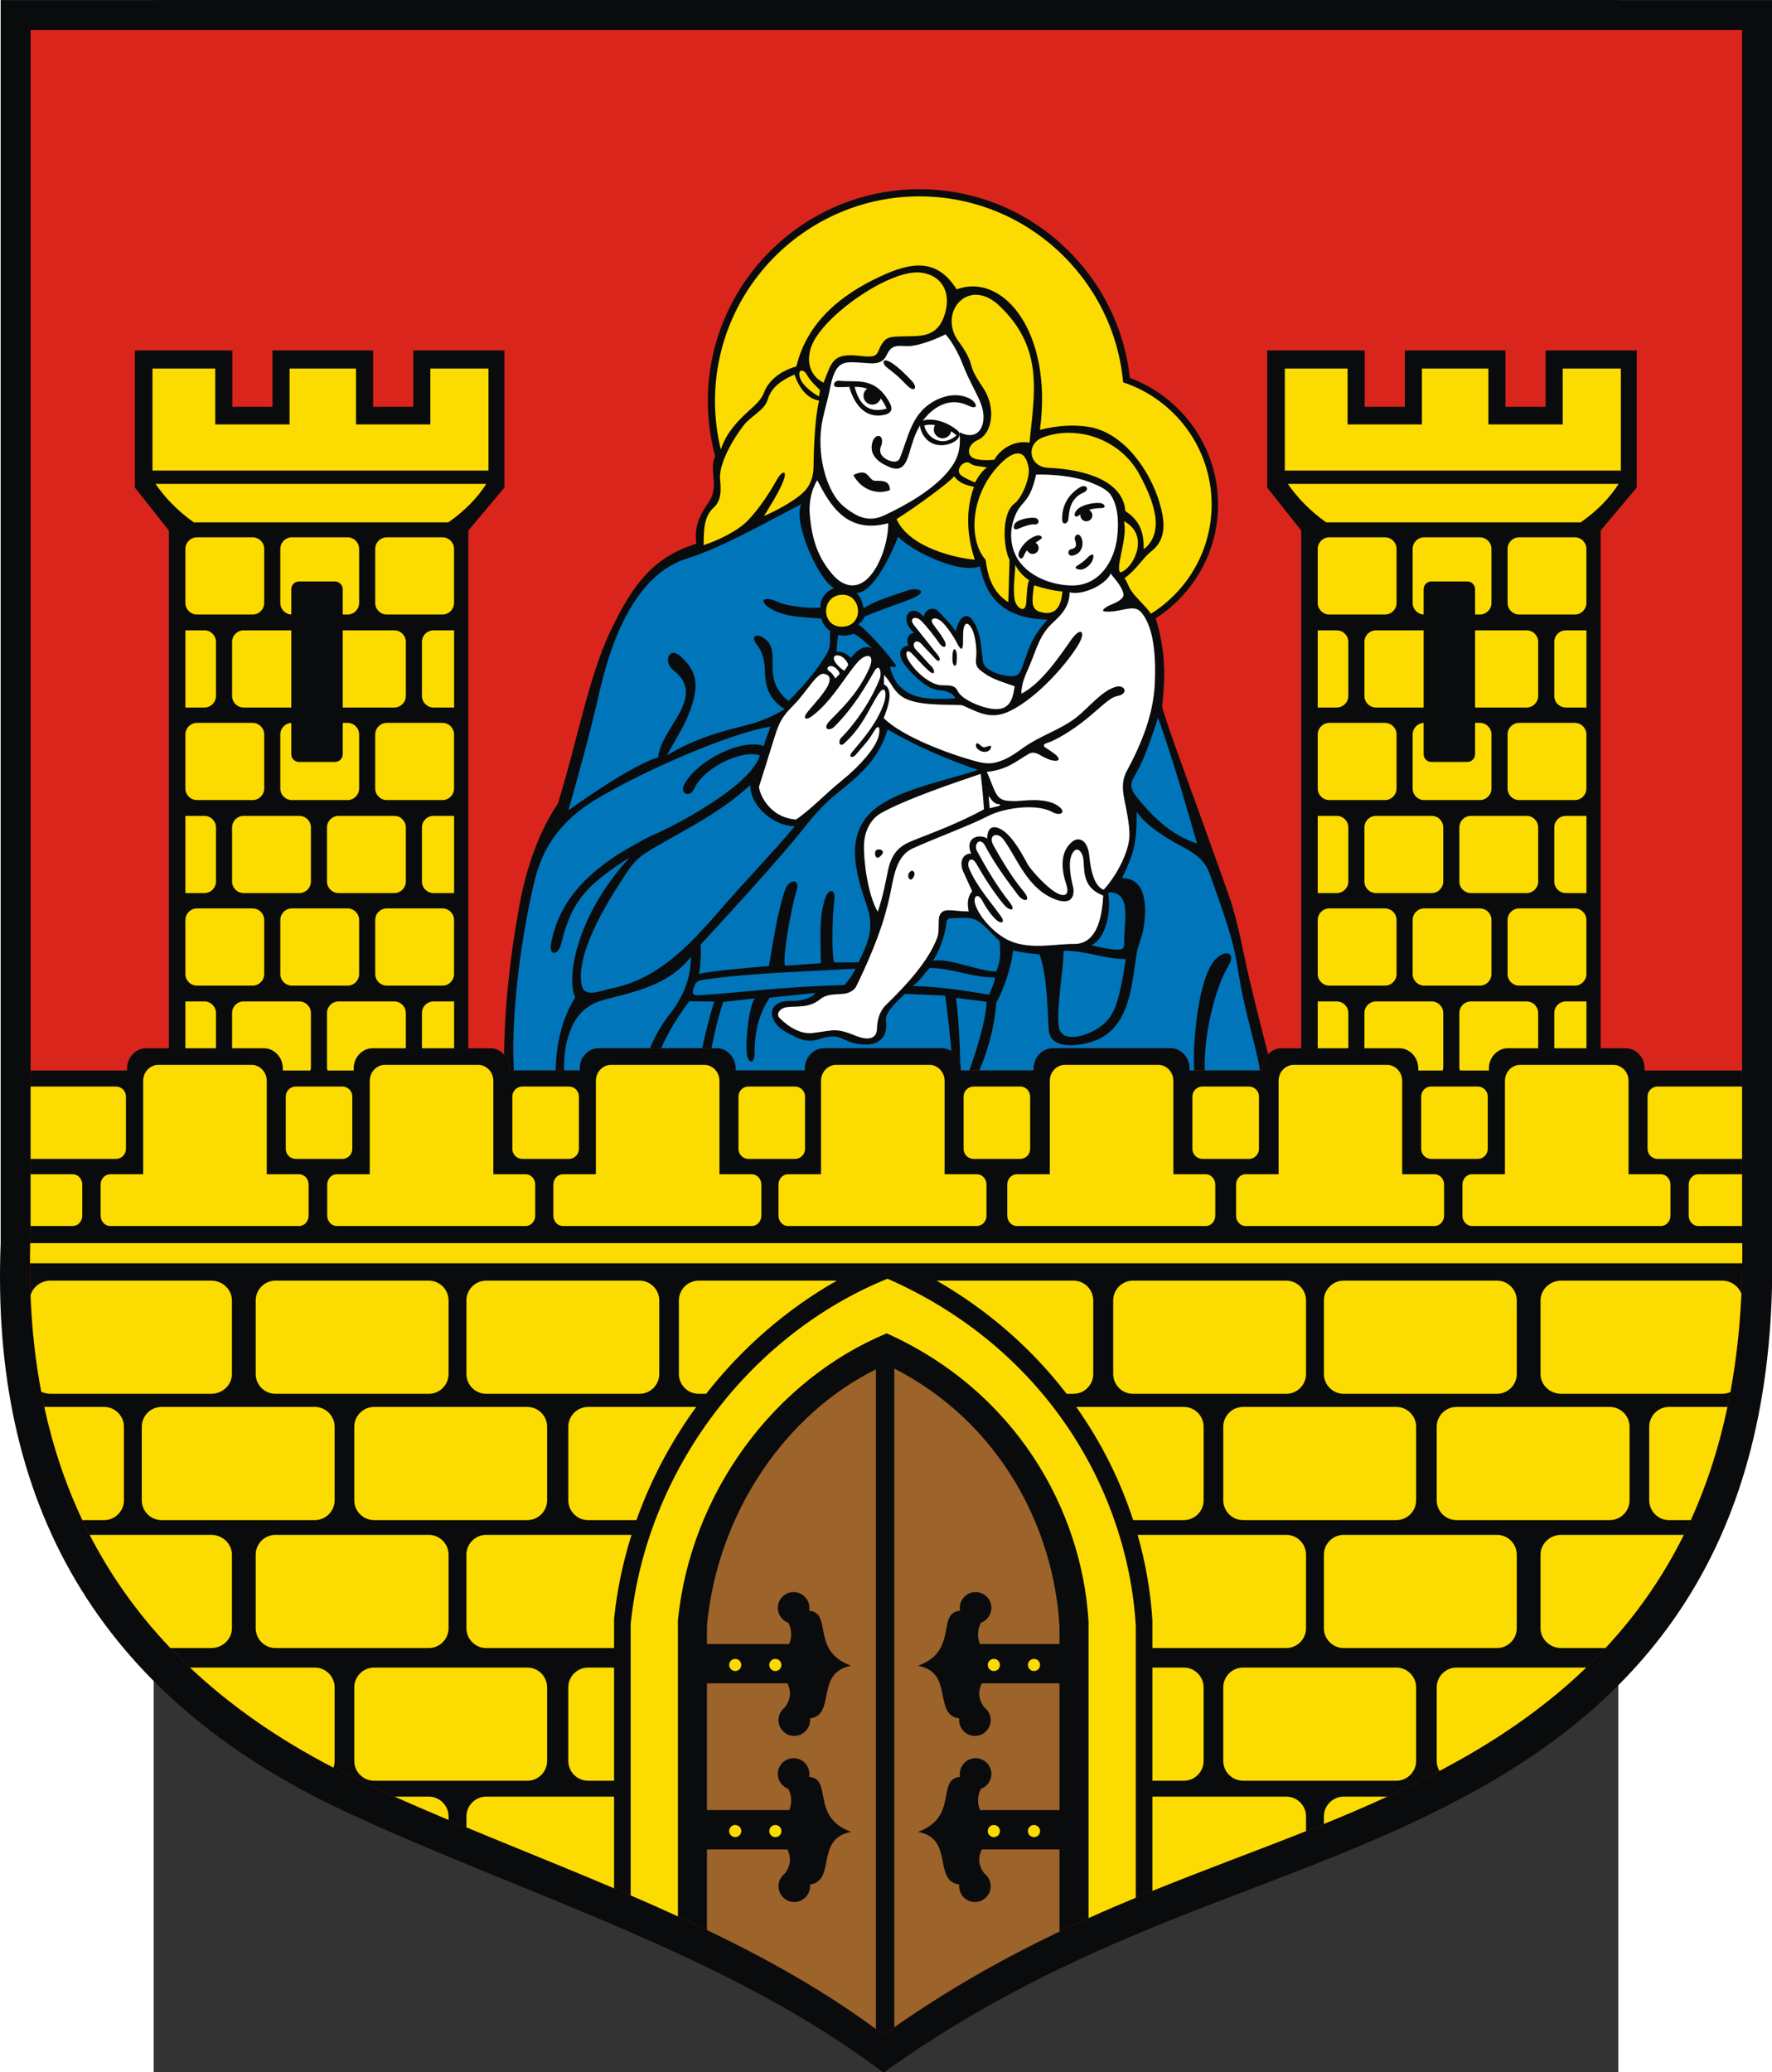
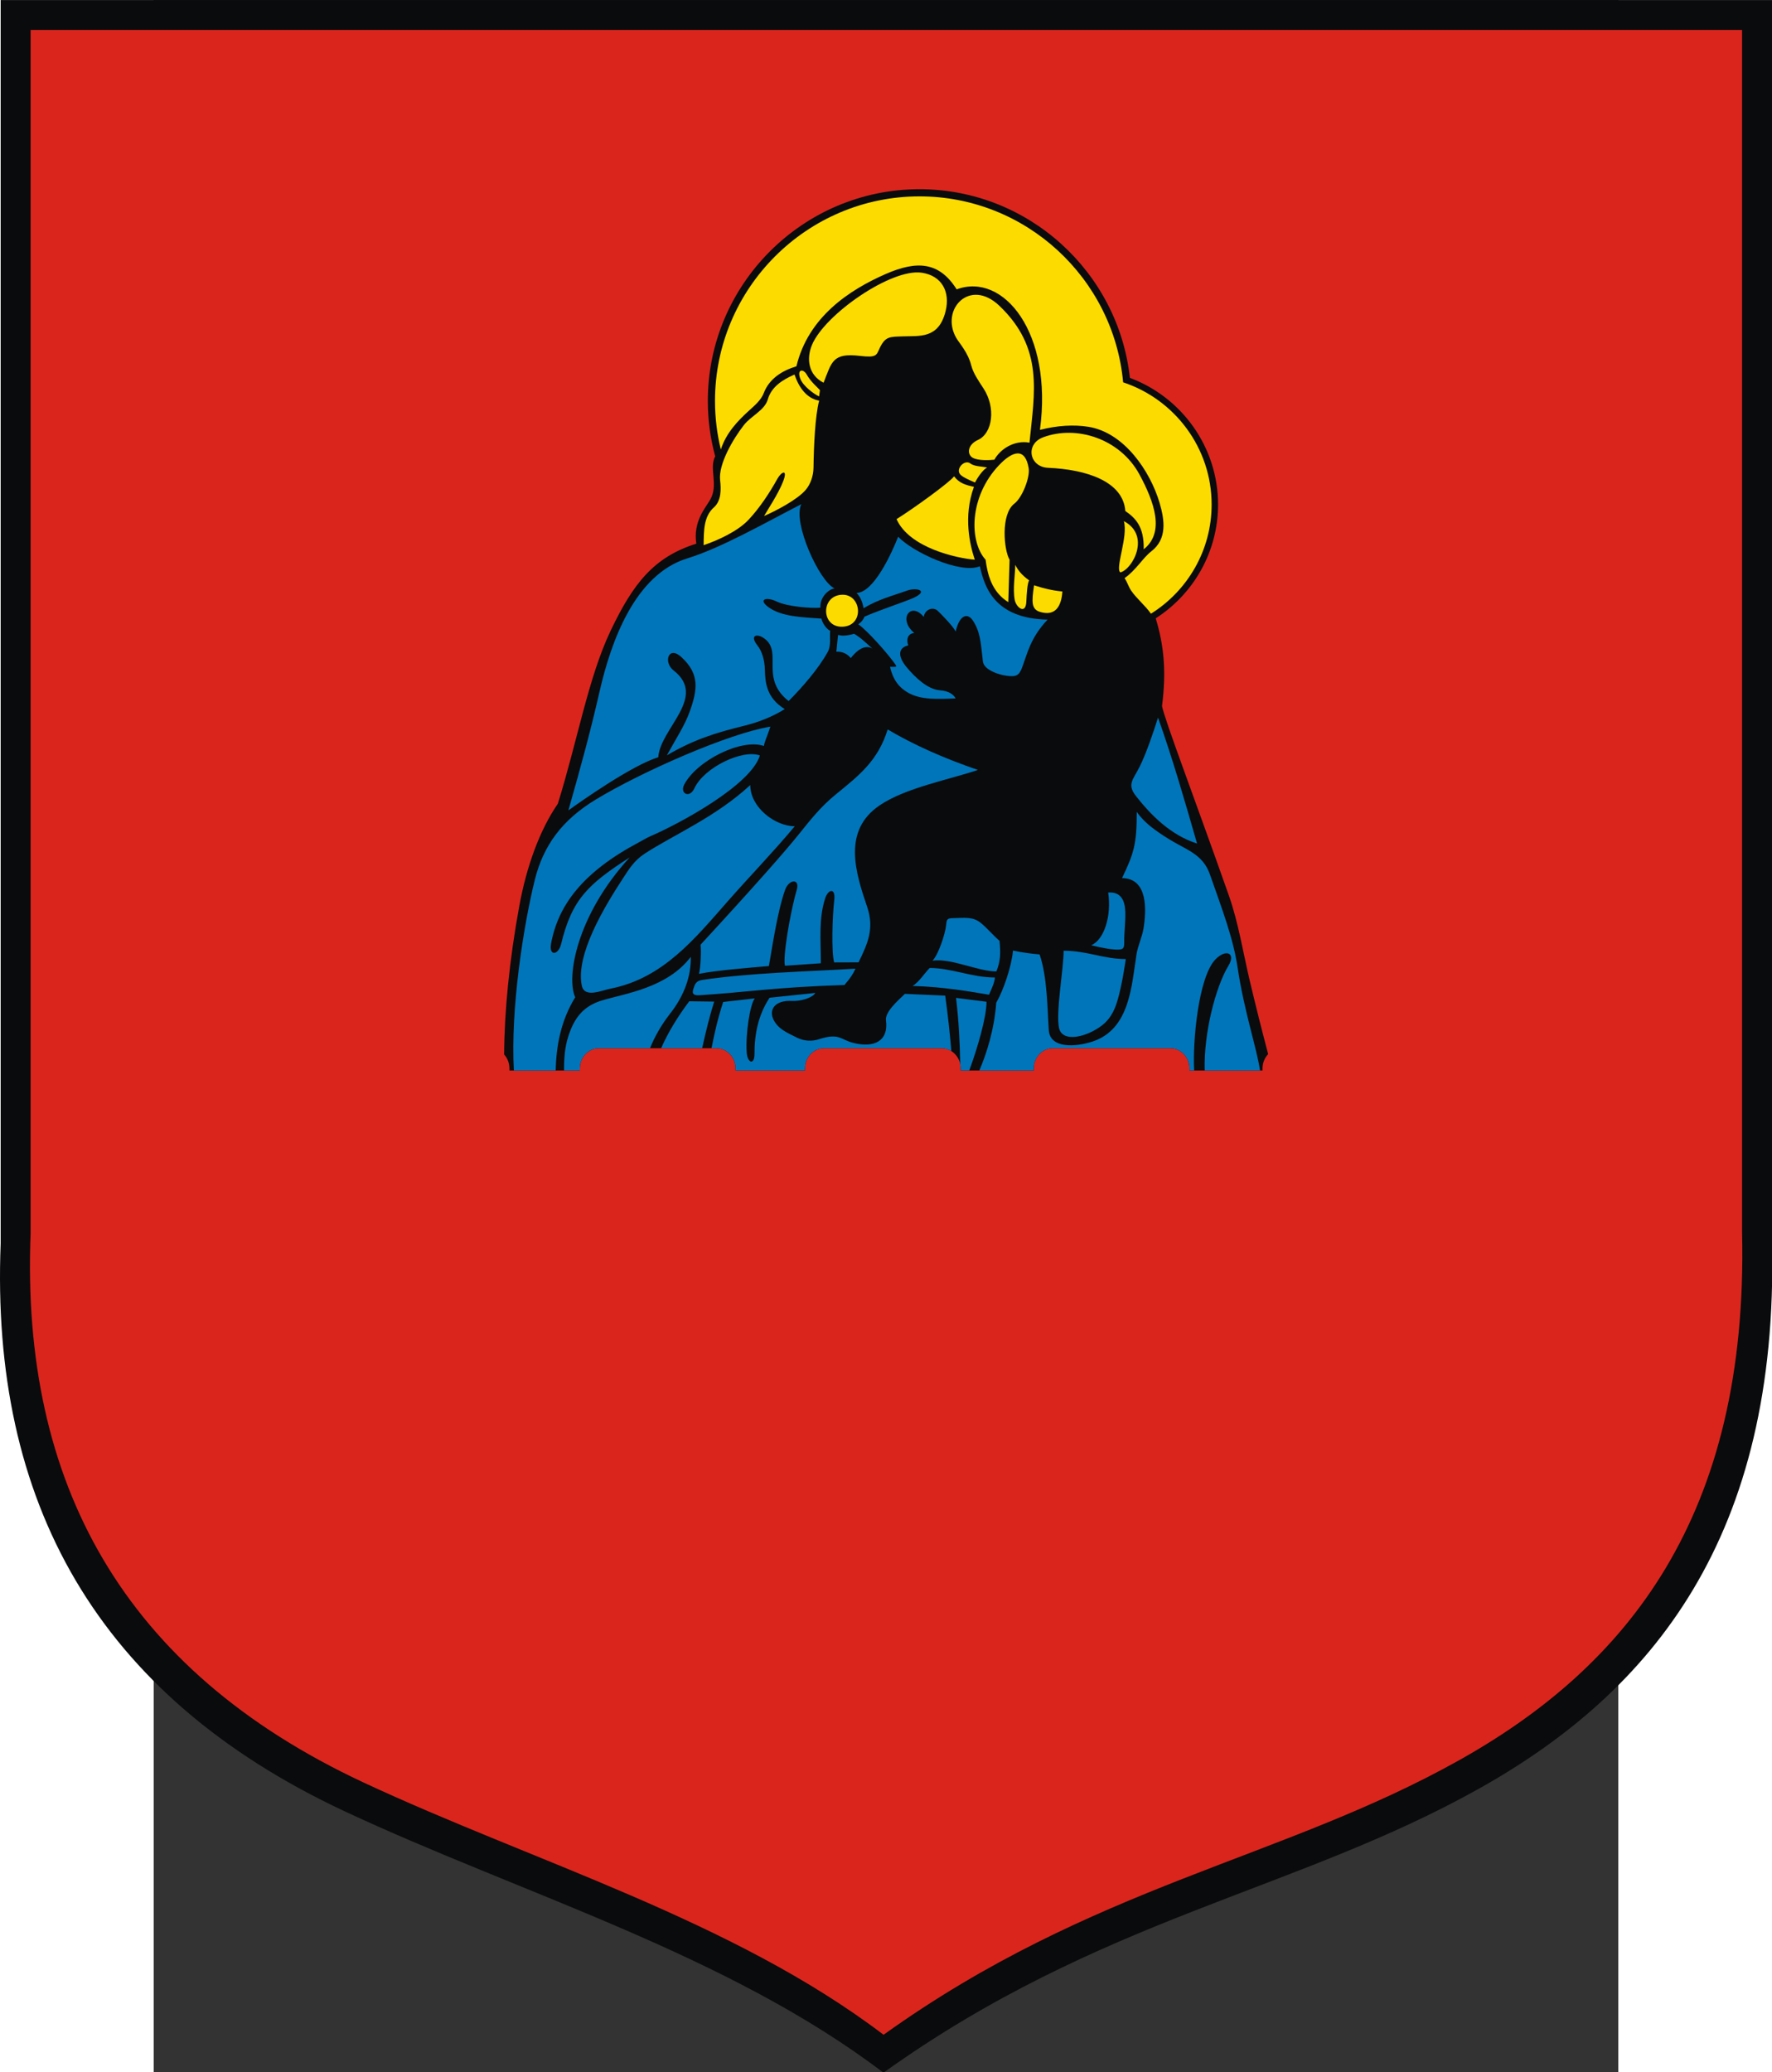
<svg xmlns="http://www.w3.org/2000/svg" xmlns:ns1="http://sodipodi.sourceforge.net/DTD/sodipodi-0.dtd" xmlns:ns2="http://www.inkscape.org/namespaces/inkscape" xml:space="preserve" width="744" height="869.72" style="shape-rendering:geometricPrecision; text-rendering:geometricPrecision; image-rendering:optimizeQuality; fill-rule:evenodd; clip-rule:evenodd" viewBox="0 0 210 297" id="svg2" ns1:version="0.32" ns2:version="0.45.1" ns1:docname="POL Frombork COA.svg" ns2:output_extension="org.inkscape.output.svg.inkscape" ns1:docbase="C:\Users\Mistrz\Desktop" version="1.0">
  <rect x="0" y="0" width="210" height="297" fill="#333333" stroke="none" />
  <ns1:namedview ns2:window-height="480" ns2:window-width="640" ns2:pageshadow="2" ns2:pageopacity="0.0" guidetolerance="10.0" gridtolerance="10.0" objecttolerance="10.0" borderopacity="1.0" bordercolor="#666666" pagecolor="#ffffff" id="base" />
  <defs id="defs4">
    <style type="text/css" id="style6">
   
    .fil0 {fill:#0A0B0C}
    .fil1 {fill:#DA251D}
    .fil2 {fill:white}
    .fil3 {fill:#0075BA}
    .fil5 {fill:#9C632B}
    .fil4 {fill:#FCDB00}
   
  </style>
  </defs>
  <g id="Warstwa_x0020_1" transform="matrix(1.21,0,0,1.21,-22.026,-31.155)">
    <g id="_77997800">
      <path id="_78152544" class="fil0" d="M 209.972,25.753 L 209.972,172.897 C 210.759,207.734 195.85,226.072 175.264,237.594 C 153.439,249.81 130.35,252.867 104.68,271.248 C 86.193,257.193 61.738,250.052 40.859,240.299 C 11.375,226.528 -1.129,203.541 0.072,173.04 L 0.072,25.752 L 209.972,25.752 L 209.972,25.753 z " style="fill:#0a0b0c" />
      <path id="_78152472" class="fil1" d="M 206.422,29.29 L 206.422,171.731 C 207.182,205.391 192.778,223.108 172.888,234.241 C 151.801,246.044 129.493,248.997 104.69,266.756 C 86.828,253.177 63.2,246.277 43.028,236.855 C 14.541,223.549 2.459,201.339 3.62,171.87 L 3.62,29.291 L 206.423,29.291 L 206.422,29.29 z " style="fill:#da251d" />
      <path id="_78152400" class="fil0" d="M 133.879,70.506 C 139.969,72.772 144.327,78.648 144.327,85.51 C 144.327,91.155 141.377,96.134 136.94,98.984 C 137.917,102.192 138.213,105.266 137.688,109.376 C 137.989,110.98 141.466,120.071 145.605,131.81 C 146.738,135.024 147.293,138.577 148.083,141.91 C 148.8,144.931 149.546,147.891 150.264,150.604 C 149.852,151.037 149.597,151.634 149.597,152.29 L 149.597,152.546 L 140.94,152.546 L 140.94,152.29 C 140.94,150.978 139.92,149.905 138.673,149.905 L 124.754,149.905 C 123.506,149.905 122.486,150.978 122.486,152.29 L 122.486,152.546 L 113.829,152.546 L 113.829,152.29 C 113.829,150.978 112.809,149.905 111.562,149.905 L 97.643,149.905 C 96.396,149.905 95.376,150.978 95.376,152.29 L 95.376,152.546 L 87.151,152.546 L 87.151,152.29 C 87.151,150.978 86.131,149.905 84.884,149.905 L 70.965,149.905 C 69.718,149.905 68.698,150.978 68.698,152.29 L 68.698,152.546 L 60.357,152.546 L 60.357,152.29 C 60.357,151.654 60.118,151.073 59.729,150.644 C 59.759,145.521 60.355,139.447 61.527,133.062 C 62.402,128.293 63.976,124.017 66.094,120.946 C 68.414,113.501 69.72,105.965 72.342,100.467 C 75.025,94.843 77.466,91.729 82.504,90.143 C 82.102,87.491 83.607,85.891 84.157,84.917 C 85.16,83.141 83.979,81.258 84.74,79.794 C 84.172,77.703 83.868,75.505 83.868,73.239 C 83.868,59.425 95.135,48.159 108.949,48.159 C 121.839,48.159 132.51,57.97 133.879,70.506 L 133.879,70.506 z " style="fill:#0a0b0c" />
-       <path id="_78152328" class="fil2" d="M 122.763,81.963 C 121.929,85.817 120.789,84.834 120.022,87.595 C 119.519,89.406 119.943,91.165 120.857,92.359 C 122.281,94.223 124.897,95.087 127.043,95.097 C 130.24,95.112 132.029,92.279 132.375,89.382 C 132.602,87.486 132.436,85.571 131.596,84.353 C 131.166,83.726 130.223,83.297 129.376,82.951 C 127.125,82.029 124.152,81.92 122.763,81.963 L 122.763,81.963 z M 98.629,104.668 C 99.053,104.802 99.405,105.199 99.495,105.564 L 99.01,106.091 C 98.749,105.875 98.749,105.576 98.276,105.267 C 97.795,104.952 98.133,104.512 98.629,104.668 L 98.629,104.668 z M 112.031,65.352 C 110.598,66.047 109.147,66.574 107.988,66.721 C 106.826,66.87 105.764,66.255 105.091,67.746 C 104.494,69.065 103.314,68.784 102.111,68.712 C 99.815,68.573 98.963,68.416 98.281,72.056 C 98.115,72.944 97.711,74.26 97.462,75.468 C 96.653,79.373 97.855,84.087 100.07,85.815 C 101.477,86.911 102.837,87.69 104.781,86.785 C 107.277,85.622 110.661,83.738 112.491,81.394 C 113.52,80.078 113.878,78.884 113.687,76.943 C 116.123,78.16 117.007,75.857 116.296,73.756 C 115.878,72.52 114.814,70.842 114.097,68.964 C 113.533,67.482 112.647,65.976 112.031,65.352 L 112.031,65.352 z M 100.048,105.2 C 99.782,105.067 99.061,104.467 98.852,103.963 C 98.687,103.574 98.878,103.229 99.526,103.427 C 99.868,103.529 100.456,104.082 100.497,104.531 L 100.048,105.2 L 100.048,105.2 z M 117.143,120.028 C 117.183,120.514 117.222,120.999 117.263,121.484 C 117.583,121.394 117.891,121.321 118.281,121.236 C 118.527,121.184 118.574,120.993 118.321,120.987 C 117.692,120.971 117.415,120.326 117.143,120.028 L 117.143,120.028 z M 130.722,131.825 C 127.713,130.669 128.756,128.013 128.203,126.91 C 127.599,125.703 126.828,126.74 126.77,127.985 C 126.71,129.245 127.166,130.845 127.176,130.923 C 127.365,132.345 126.534,132.967 124.68,132.124 C 121.566,130.703 120.46,127.255 118.902,125.18 C 118.178,124.214 117.008,124.634 117.733,125.925 C 118.828,127.874 119.93,129.691 121.27,131.311 C 122.299,132.555 121.295,132.644 120.642,131.785 C 119.118,129.779 117.755,127.882 116.735,125.942 C 116.129,124.793 115.333,125.754 115.754,126.531 C 116.894,128.633 118.11,130.688 119.575,132.542 C 120.514,133.727 119.629,133.713 118.914,132.851 C 117.721,131.414 116.599,129.648 115.697,128.067 C 115.097,127.019 114.482,127.756 114.827,128.601 C 115.729,130.81 117.692,132.932 118.689,134.411 C 119.014,134.894 118.749,135.203 118.22,134.836 C 117.525,134.354 116.638,132.928 116.428,132.506 C 115.864,131.38 115.25,131.919 115.565,132.893 C 116.074,134.471 117.972,136.48 119.708,137.213 C 122.167,138.249 125.044,137.534 127.229,137.56 C 130.233,137.597 130.604,133.762 130.722,131.825 z M 116.198,117.411 C 116.374,118.858 116.493,120.166 116.587,121.612 C 113.53,123.273 110.511,124.378 108.266,125.267 C 106.868,125.82 105.733,126.495 105.232,128.771 C 104.944,130.085 104.693,131.729 104.003,133.745 C 102.776,131.631 102.292,127.467 102.378,125.701 C 102.46,124.047 103.242,122.689 104.464,122.015 C 107.37,120.412 112.66,118.604 116.198,117.411 L 116.198,117.411 z M 96.832,82.627 C 96.206,83.691 95.775,85.073 95.974,87.007 C 96.247,89.661 96.897,91.795 98.692,93.847 C 99.912,95.242 101.507,95.605 102.906,94.174 C 104.337,92.707 105.246,89.844 105.246,87.717 C 100.224,89.079 98.281,85.393 96.832,82.627 z M 89.944,118.891 C 90.481,117.244 91.12,115.133 91.735,113.177 C 92.316,111.325 92.611,110.687 94.044,109.256 C 94.732,108.572 95.456,107.565 96.134,106.716 C 96.685,106.025 97.203,105.471 97.646,105.559 C 98.466,105.722 98.426,106.326 98.05,107.046 C 97.578,107.949 96.354,109.261 95.7,110.057 C 95.053,110.844 95.466,111.101 96.121,110.634 C 98.54,108.908 100.266,105.627 101.709,104.081 C 102.625,103.103 103.79,103.135 102.963,104.981 C 101.529,108.187 99.217,110.128 98.197,111.256 C 97.468,112.064 98.231,112.46 98.918,111.764 C 101.29,109.356 102.55,107.049 103.606,105.238 C 104.232,104.166 104.478,105.498 104.263,106.066 C 103.27,108.688 101.305,111.503 99.65,113.149 C 99.331,113.468 99.393,114.386 100.076,113.758 C 102.202,111.806 102.918,109.795 103.995,108.091 C 104.963,106.56 105.066,108.031 104.778,108.912 C 103.945,111.463 102.073,113.478 100.972,114.817 C 100.425,115.486 101.046,115.564 101.383,115.162 C 102.161,114.235 102.86,113.569 103.528,112.413 C 104.119,111.392 104.332,111.933 104.125,112.87 C 103.815,114.279 101.916,116.457 99.651,118.28 C 97.804,119.768 96.057,121.66 94.308,122.818 C 90.911,122.554 89.86,119.378 89.944,118.891 L 89.944,118.891 z M 120.225,107.033 C 119.977,108.79 119.552,110.376 116.522,109.478 C 115.456,109.161 113.89,108.466 113.454,107.559 C 113.081,106.784 112.259,106.966 111.481,106.91 C 110.216,106.817 108.494,105.371 107.659,103.979 C 107.166,103.159 107.376,102.415 108.177,103.284 C 108.676,103.824 109.475,104.682 110.006,105.165 C 110.846,105.93 110.8,105.126 110.389,104.707 C 109.741,104.048 109.175,103.363 108.528,102.704 C 107.9,102.065 108.505,101.251 109.231,102.07 C 109.756,102.662 110.335,103.226 110.858,103.817 C 111.246,104.257 111.575,103.908 111.161,103.387 C 110.213,102.189 109.264,101.017 108.316,99.819 C 107.634,98.956 108.451,98.686 109.049,99.192 C 109.609,99.665 110.868,101.306 111.238,101.852 C 111.855,102.763 112.325,102.362 111.851,101.533 C 111.406,100.752 111.02,100.335 110.578,99.707 C 110.067,98.98 110.777,98.786 111.414,99.246 C 112.113,99.75 113.129,101.368 113.428,101.973 C 113.755,102.636 114.108,102.993 114.108,101.832 C 114.108,101.347 114.11,100.584 114.16,100.3 C 114.338,99.301 114.793,99.52 115.17,100.256 C 115.547,100.99 115.79,102.63 115.657,103.697 C 115.522,104.791 115.992,105.029 116.688,105.528 C 117.683,106.242 119.014,106.596 120.225,107.033 L 120.225,107.033 z M 104.746,105.7 C 104.743,106.071 104.74,106.444 104.737,106.815 C 105.519,107.208 105.734,108.27 104.704,110.801 C 106.995,113.083 112.664,115.083 115.067,115.759 C 116.615,116.194 117.34,116.398 118.915,115.747 C 119.749,115.402 120.515,114.835 121.302,114.275 C 123.226,112.911 125.633,112.175 127.46,110.782 C 128.939,109.655 130.617,107.446 132.327,107.073 C 133.269,106.868 133.818,107.931 132.327,108.208 C 131.472,108.367 130.276,109.659 128.679,110.947 C 126.961,112.332 125.018,113.47 124.102,113.734 C 123.562,113.89 123.621,114.139 123.87,114.296 C 124.287,114.556 124.581,114.766 124.874,114.98 C 125.899,115.727 125.397,116.044 124.46,115.755 C 123.926,115.591 123.222,115.171 123.086,115.096 C 122.696,114.881 122.274,114.836 121.973,115.002 C 120.443,115.843 119.47,116.895 116.918,117.179 C 117.368,118.08 117.699,119.248 118.1,119.867 C 118.541,120.545 119.088,120.637 120.387,120.632 C 121.093,120.63 123.961,120.112 125.465,121.273 C 126.411,122.004 125.585,122.431 124.716,121.943 C 122.794,120.865 118.927,121.452 117.112,122.386 C 114.835,123.558 110.806,125.024 108.121,126.248 C 106.342,127.058 105.95,129.251 105.623,130.904 C 105.174,133.176 104.444,136.453 101.458,142.569 C 101.216,143.061 100.613,143.375 100.001,143.452 C 99.108,143.561 98.027,143.418 97.195,144.093 C 95.808,145.217 94.351,144.873 93.18,145.05 C 92.418,145.165 91.899,145.856 92.374,146.33 C 93.432,147.388 94.878,148.283 96.319,148.102 C 98.88,147.78 98.998,147.457 101.47,148.46 C 102.502,148.88 103.879,149.024 103.914,147.567 C 103.936,146.691 104.138,145.592 105.014,144.742 C 107.453,142.381 110.083,139.492 111.067,136.755 C 111.331,136.017 111.121,134.69 111.321,134.21 C 111.763,133.151 112.796,133.703 114.779,133.703 C 114.625,132.874 114.569,132.055 115.196,131.312 C 115.07,131.012 114.513,129.853 114.124,128.962 C 113.66,127.901 114.023,126.842 115.07,126.842 C 114.297,125.109 115.824,124.406 116.978,125.059 C 116.978,123.209 118.282,123.554 119.27,124.462 C 120.534,125.629 121.568,127.787 121.758,128.108 C 122.126,128.732 123.501,130.278 124.613,131.129 C 125.678,131.945 126.899,132.215 126.327,130.457 C 125.796,128.822 125.518,126.715 127.034,125.454 C 127.81,124.809 128.884,125.194 129.073,127.153 C 129.236,128.849 129.651,130.708 130.765,131.134 C 132.12,129.7 133.554,127.118 133.793,125.165 C 133.948,123.891 133.541,122.053 133.198,120.302 C 132.98,119.186 132.942,118.128 133.505,117.087 C 135.227,113.91 136.666,110.395 136.828,106.748 C 136.987,103.195 136.652,100.321 135.5,98.636 C 134.99,97.888 134.617,97.77 133.886,97.825 C 133.313,97.869 132.418,98.124 131.74,98.173 C 130.552,98.261 130.463,98.076 131.069,97.668 C 131.581,97.324 132.38,97.168 132.865,96.683 C 133.154,96.394 133.197,96.255 133.02,95.766 C 132.679,94.83 131.696,93.9 131.604,93.67 C 131.149,94.87 128.456,96.31 126.734,95.912 C 126.734,97.51 125.855,98.486 124.762,99.489 C 123.176,100.944 122.825,102.61 122.021,104.517 C 121.598,105.52 121.022,106.576 121.022,107.912 C 123.37,106.728 125.545,103.495 126.97,101.467 C 127.98,100.033 128.722,100.453 127.824,102.016 C 126.604,104.143 123.044,108.303 119.707,109.944 C 117.413,111.073 115.994,110.142 113.976,109.269 C 112.265,109.17 108.517,109.397 106.883,108.264 C 105.761,107.485 105.671,106.625 104.746,105.7 L 104.746,105.7 z " style="fill:#ffffff" />
      <path id="_78152256" class="fil0" d="M 107.717,129.142 C 107.417,129.619 107.833,130.096 108.061,129.868 C 108.727,129.202 108.116,128.508 107.717,129.142 z M 128.081,89.349 C 128.486,90.087 128.254,91.356 127.076,91.556 C 126.482,91.657 126.441,90.886 126.932,90.794 C 127.778,90.635 127.443,89.97 127.363,89.656 C 127.246,89.192 127.76,88.766 128.081,89.349 z M 128.848,91.805 C 128.558,92.139 128.042,92.503 127.667,92.732 C 127.178,93.03 127.644,93.214 128.021,93.214 C 128.61,93.211 129.308,92.581 129.483,92.028 C 129.807,91.004 129.066,91.554 128.848,91.805 z M 122.697,90.032 C 122.918,90.152 123.068,90.387 123.068,90.654 C 123.068,91.044 122.751,91.361 122.361,91.361 C 122.063,91.361 121.807,91.174 121.704,90.912 C 121.535,91.118 121.397,91.344 121.299,91.6 C 121.05,92.254 120.493,91.71 120.741,91.127 C 121.166,90.122 122.111,89.38 122.859,89.184 C 123.2,89.094 123.722,89.335 123.269,89.64 C 123.072,89.773 122.879,89.902 122.697,90.032 L 122.697,90.032 z M 122.49,87.862 C 122.145,87.811 121.249,88.108 120.69,88.362 C 119.931,88.706 120.042,87.905 120.369,87.63 C 120.85,87.226 122.037,87.019 122.596,87.086 C 123.241,87.165 123.214,87.971 122.49,87.862 z M 127.578,86.171 C 127.13,86.676 127.334,87.173 127.832,86.808 C 127.898,86.76 127.961,86.715 128.024,86.671 C 128.018,86.708 128.016,86.746 128.016,86.785 C 128.016,87.174 128.333,87.492 128.723,87.492 C 129.112,87.492 129.43,87.174 129.43,86.785 C 129.43,86.503 129.263,86.26 129.023,86.146 C 129.449,85.996 129.883,85.942 130.421,85.934 C 131.224,85.923 130.843,85.393 130.402,85.338 C 129.61,85.239 128.16,85.513 127.578,86.171 L 127.578,86.171 z M 128.37,84.097 C 126.769,84.794 126.693,86.268 126.586,87.252 C 126.528,87.791 125.88,88.027 125.857,87.288 C 125.805,85.665 126.567,84.35 127.902,83.502 C 128.701,82.991 129.21,83.731 128.37,84.097 z M 99.58,70.862 C 101.66,71.036 103.671,70.384 105.37,73.368 C 105.797,74.119 105.722,74.68 104.775,74.884 C 102.223,75.436 101.065,73.138 100.619,71.554 C 100.275,71.616 99.508,71.588 99.285,71.599 C 98.466,71.64 98.808,70.695 99.58,70.862 L 99.58,70.862 z M 101.111,82.016 C 102.53,81.324 102.731,81.982 103.148,82.393 C 103.476,82.718 103.505,82.698 103.984,82.698 C 104.882,82.698 105.379,82.843 105.468,83.784 C 103.968,84.41 102.042,83.766 101.111,82.016 L 101.111,82.016 z M 113.412,76.698 C 112.505,75.974 111.295,75.411 110.018,75.453 C 109.78,75.461 109.501,75.507 109.326,75.6 C 110.614,73.885 112.548,72.744 114.721,73.786 C 116.055,74.426 115.798,73.355 114.741,72.883 C 113.643,72.394 112.329,72.471 111.108,73.043 C 108.039,74.481 107.731,77.245 106.623,80.009 C 106.367,80.65 105.55,80.398 105.141,80.209 C 104.488,79.874 104.024,79.325 104.464,78.407 C 104.78,77.063 103.542,77.037 103.31,78.364 C 103.053,79.826 104.307,80.64 105.461,81.096 C 106.041,81.325 106.463,81.297 106.785,81.101 C 107.255,80.813 107.511,80.163 107.736,79.423 C 108.086,78.264 108.364,77.18 109.018,76.132 C 109.007,76.259 109.025,76.405 109.079,76.573 C 110.219,80.096 114.893,77.881 113.412,76.698 z M 108.055,70.886 C 108.797,71.701 108.34,72.291 107.45,71.378 C 106.356,70.256 106.262,70.184 105.044,69.244 C 104.582,68.888 104.44,68.065 105.478,68.626 C 106.374,69.111 107.736,70.538 108.055,70.886 L 108.055,70.886 z M 103.754,126.529 C 103.567,126.864 103.761,127.582 104.191,127.255 C 105.271,126.433 103.964,126.15 103.754,126.529 z M 116.047,113.923 C 115.568,113.512 115.591,114.141 115.707,114.302 C 116.1,114.843 116.861,114.985 117.289,114.555 C 117.414,114.429 117.529,114.016 117.284,114.078 C 116.581,114.254 116.657,114.445 116.047,113.923 z M 112.878,103.14 C 112.723,104.772 113.249,104.839 113.331,104.301 C 113.377,103.984 113.393,103.381 113.351,103.111 C 113.261,102.518 112.942,102.452 112.878,103.14 z " style="fill:#0a0b0c" />
      <path id="_78152184" class="fil3" d="M 77.995,115.439 C 74.89,116.392 68.859,120.64 67.343,121.736 C 68.936,116.136 69.977,112.3 71.035,107.669 C 72.392,101.73 75.223,93.789 81.438,91.883 C 85.408,90.664 90.553,87.731 94.95,85.459 C 93.88,87.541 97.049,94.61 98.893,95.447 C 98.3,95.48 97.122,96.403 97.209,97.722 C 96.2,97.821 93.325,97.618 92.016,96.991 C 90.758,96.388 89.82,96.754 91.035,97.651 C 92.63,98.83 95.15,98.849 97.335,99.019 C 97.403,99.487 97.925,100.277 98.365,100.454 C 98.28,101.21 98.507,102.186 98.074,102.972 C 96.962,104.984 95.06,107.156 93.439,108.786 C 90.118,106.16 92.581,103.218 90.8,101.568 C 89.849,100.687 88.7,100.882 89.755,102.21 C 90.283,102.873 90.6,103.927 90.626,105.052 C 90.664,106.579 90.807,108.404 92.981,109.735 C 91.742,110.517 90.074,111.244 88.234,111.696 C 84.744,112.555 82.185,113.353 79.012,115.216 C 80.165,113.111 81.106,111.71 81.68,110.139 C 82.681,107.401 82.901,105.583 80.746,103.586 C 79.198,102.15 78.564,104.187 79.806,105.154 C 83.873,108.319 78.217,112.03 77.995,115.439 L 77.995,115.439 z M 99.306,100.945 C 99.235,101.396 99.163,102.488 99.091,102.94 C 99.932,102.892 100.486,103.298 100.806,103.696 C 102.036,102.123 102.935,102.302 103.367,102.566 C 102.671,101.965 102.05,101.303 101.2,100.818 C 100.713,100.963 99.861,101.143 99.306,100.945 L 99.306,100.945 z M 106.422,89.316 C 105.653,91.268 103.53,95.948 101.487,95.978 C 101.944,96.435 102.201,97.055 102.32,97.79 C 104.14,96.695 105.86,96.291 107.484,95.7 C 108.66,95.274 110.359,95.76 107.77,96.76 C 106.151,97.386 104.216,98.021 102.433,98.785 C 102.288,99.127 102.09,99.423 101.689,99.687 C 102.729,100.405 104.906,102.863 105.786,104.035 C 106.386,104.837 106.346,104.727 105.462,104.727 C 105.823,106.374 106.612,107.208 107.527,107.754 C 109.075,108.68 111.138,108.552 113.231,108.472 C 112.964,107.988 112.441,107.593 111.344,107.504 C 109.88,107.386 108.447,105.976 107.485,104.848 C 106.263,103.415 106.472,102.443 107.63,102.19 C 107.434,101.772 107.37,100.823 108.333,100.716 C 107.348,99.929 107.124,98.799 107.74,98.266 C 108.112,97.942 108.778,98.002 109.456,98.816 C 109.573,97.933 110.543,97.566 111.114,98.1 C 111.56,98.521 113.082,100.092 113.231,100.565 C 113.718,98.432 114.701,98.397 115.253,99.216 C 116.152,100.547 116.213,101.981 116.396,103.489 C 116.473,104.12 116.425,104.37 116.829,104.776 C 117.26,105.21 118.185,105.627 119.219,105.781 C 120.39,105.956 120.737,105.76 121.084,104.876 C 121.682,103.346 122.034,101.328 124.132,99.137 C 117.796,99.016 116.64,95.228 116.104,92.816 C 113.801,93.788 108.096,91.119 106.422,89.316 L 106.422,89.316 z M 137.215,110.743 C 136.621,112.594 135.851,114.904 135.048,116.532 C 134.277,118.097 133.483,118.626 134.614,120.057 C 136.317,122.212 138.628,124.633 141.84,125.663 C 140.361,120.53 138.946,115.62 137.215,110.743 L 137.215,110.743 z M 126.025,138.355 C 128.8,138.355 130.761,139.344 133.397,139.344 C 133.289,139.973 133.109,141.337 132.777,142.799 C 132.388,144.517 131.979,146.165 130.491,147.266 C 128.652,148.627 125.875,149.245 125.486,147.521 C 125.073,145.691 126.04,140.436 126.025,138.355 L 126.025,138.355 z M 131.306,131.464 C 131.73,134.199 130.827,137.096 129.284,137.71 C 130.651,138.047 131.878,138.255 132.539,138.22 C 133.019,138.195 133.221,138.117 133.209,137.392 C 133.188,136.174 133.376,134.963 133.337,133.768 C 133.294,132.444 132.855,131.346 131.306,131.464 L 131.306,131.464 z M 120.029,138.338 C 119.86,140.185 118.924,142.985 118.041,144.521 C 117.805,147.744 116.878,150.595 116.037,152.546 L 122.487,152.546 L 122.487,152.29 C 122.487,150.978 123.507,149.905 124.754,149.905 L 138.673,149.905 C 139.92,149.905 140.94,150.978 140.94,152.29 L 140.94,152.546 L 141.497,152.546 C 141.299,149.127 141.999,141.432 144.036,139.364 C 145.269,138.113 146.47,138.625 145.558,140.128 C 144.067,142.584 142.613,148.053 142.746,152.546 L 149.299,152.546 C 148.958,150.067 147.414,145.512 146.658,140.429 C 146.13,136.875 144.843,133.537 143.359,129.306 C 142.51,126.887 140.556,126.416 138.484,125.122 C 137.046,124.226 135.601,123.241 134.695,121.908 C 134.695,125.793 134.336,126.844 132.949,129.757 C 136.06,129.774 135.831,133.623 135.497,135.705 C 135.34,136.687 134.829,137.776 134.675,138.719 C 134.081,142.383 133.923,147.618 129.491,149.098 C 127.408,149.794 124.424,149.95 124.27,147.772 C 124.105,145.439 124.113,141.493 123.181,138.793 C 122.205,138.715 121.164,138.574 120.029,138.338 L 120.029,138.338 z M 113.278,143.941 L 116.892,144.4 C 116.892,146.209 115.844,149.838 114.844,152.546 L 113.83,152.546 L 113.83,152.29 C 113.83,152.11 113.81,151.933 113.773,151.764 C 113.732,149.224 113.604,146.676 113.278,143.941 z M 110.163,140.401 C 112.738,140.401 115.156,141.526 117.888,141.526 C 117.872,142.121 117.367,143.126 117.187,143.569 C 115.047,143.21 111.849,142.633 108.122,142.529 C 108.918,142.063 109.594,140.937 110.163,140.401 L 110.163,140.401 z M 110.485,139.535 C 112.745,139.219 115.852,140.809 118.059,140.809 C 118.564,139.553 118.573,138.656 118.432,137.186 C 117.592,136.45 117.011,135.723 116.248,135.09 C 115.284,134.294 114.327,134.465 112.915,134.496 C 112.157,134.512 112.172,134.683 112.093,135.401 C 111.985,136.388 111.183,138.851 110.485,139.535 z M 101.368,140.482 C 95.771,140.818 88.86,140.968 83.179,141.822 C 82.448,141.931 82.332,142.36 82.189,142.772 C 82.028,143.241 81.938,143.688 82.873,143.629 C 88.437,143.279 91.7,142.684 100.075,142.415 C 100.161,142.219 100.797,141.693 101.368,140.482 L 101.368,140.482 z M 85.687,144.425 C 85.051,146.37 84.643,148.16 84.306,149.905 L 84.884,149.905 C 86.132,149.905 87.152,150.978 87.152,152.29 L 87.152,152.546 L 95.376,152.546 L 95.376,152.29 C 95.376,150.978 96.396,149.905 97.644,149.905 L 111.562,149.905 C 111.986,149.905 112.383,150.028 112.723,150.243 C 112.548,148.121 112.307,145.933 111.997,143.675 L 107.221,143.463 C 106.343,144.303 104.849,145.617 104.977,146.597 C 105.3,149.044 103.586,149.914 101.066,149.263 C 99.571,148.877 99.428,148.057 97.011,148.846 C 96.237,149.099 95.29,149.086 94.413,148.643 C 93.38,148.119 92.28,147.69 91.701,146.62 C 91.017,145.356 91.81,144.19 93.833,144.303 C 94.824,144.358 96.256,143.961 96.607,143.355 L 91.184,143.924 C 89.818,146.002 89.394,148.257 89.396,150.594 C 89.397,151.922 88.562,151.688 88.474,150.407 C 88.325,148.222 88.866,144.701 89.433,144.001 C 88.184,144.142 86.936,144.282 85.687,144.425 L 85.687,144.425 z M 105.179,112.145 C 108.271,113.982 111.864,115.567 115.875,116.944 C 112.326,118.133 107.313,119.059 104.24,121.13 C 99.79,124.128 101.356,129.067 102.752,133.177 C 103.609,135.697 102.838,137.476 101.727,139.732 L 98.836,139.742 C 98.497,138.514 98.622,134.296 98.847,132.382 C 99.028,130.822 98.118,131.08 97.773,132.15 C 96.988,134.578 97.259,137.022 97.259,139.843 L 93.01,140.136 C 92.729,139.168 93.601,133.904 94.414,131.108 C 94.795,129.799 93.479,129.852 93.017,131.164 C 92.036,133.953 91.411,138.589 91.097,140.172 C 89.284,140.327 84.848,140.676 82.815,141.095 C 83.014,140.401 83.092,138.308 83.004,137.645 C 89.463,130.643 92.938,126.679 94.524,124.717 C 96.013,122.876 97.183,121.344 99.066,119.812 C 101.776,117.604 104.028,115.86 105.179,112.145 L 105.179,112.145 z M 81.847,139.081 C 81.895,141.359 81.09,143.653 79.387,145.824 C 78.32,147.184 77.531,148.619 77.017,149.905 L 70.966,149.905 C 69.718,149.905 68.698,150.978 68.698,152.29 L 68.698,152.546 L 66.83,152.546 C 66.821,151.142 66.917,149.818 67.313,148.564 C 68.016,146.342 69.084,144.915 71.339,144.24 C 74.134,143.404 79.072,142.746 81.847,139.081 L 81.847,139.081 z M 84.626,144.381 C 84.136,145.894 83.63,147.908 83.195,149.905 L 78.333,149.905 C 79.142,148.058 80.292,146.168 81.668,144.343 L 84.626,144.381 z M 74.615,127.299 C 68.309,134.161 67.073,141.503 68.152,143.871 C 66.465,146.614 65.902,149.594 65.84,152.546 L 60.884,152.546 C 60.48,145.227 62.002,135.55 63.334,130.081 C 64.352,125.897 66.6,122.868 70.584,120.452 C 76.004,117.166 86.334,112.615 91.282,111.814 C 90.831,113.171 90.605,113.531 90.511,114.104 C 87.87,113.186 82.553,115.825 81.059,118.697 C 80.524,119.728 81.702,120.356 82.271,119.127 C 83.43,116.623 88,114.469 90.037,115.228 C 88.97,118.745 80.536,123.296 77.104,124.775 C 76.62,124.983 76.163,125.271 75.686,125.525 C 69.052,129.05 66.138,132.952 65.294,137.505 C 65.008,139.05 66.162,138.892 66.483,137.562 C 67.771,132.216 69.731,130.453 74.615,127.299 L 74.615,127.299 z M 88.896,118.733 C 88.896,121.371 91.827,123.612 94.171,123.612 C 91.605,126.684 88.969,129.389 86.244,132.482 C 82.376,136.871 78.583,141.629 72.326,142.851 C 71.276,143.055 69.243,144.003 68.931,142.48 C 68.18,138.826 71.616,133.139 73.809,129.786 C 74.54,128.668 75.146,127.66 76.415,126.837 C 79.798,124.641 84.817,122.511 88.896,118.733 L 88.896,118.733 z " style="fill:#0075ba" />
-       <path id="_78152112" class="fil2" d="M 109.528,76.141 C 109.679,77.307 111.426,78.946 113.336,77.319 C 113.156,77.146 112.943,76.981 112.707,76.831 C 112.609,77.303 112.189,77.66 111.689,77.66 C 111.115,77.66 110.647,77.193 110.647,76.62 C 110.647,76.43 110.698,76.252 110.787,76.099 C 110.339,76.03 109.904,76.034 109.528,76.141 L 109.528,76.141 z M 101.259,71.569 C 101.597,72.755 102.313,74.924 105.063,74.148 C 104.891,73.754 104.661,73.33 104.348,72.943 C 104.216,73.367 103.821,73.677 103.355,73.677 C 102.781,73.677 102.313,73.209 102.313,72.636 C 102.313,72.289 102.484,71.98 102.746,71.79 C 102.321,71.64 101.829,71.558 101.259,71.569 L 101.259,71.569 z " style="fill:#ffffff" />
      <path id="_77998016" class="fil4" d="M 99.853,96.192 C 97.259,96.192 97.234,99.98 99.728,99.98 C 102.423,99.98 102.148,96.192 99.853,96.192 z M 122.522,95.071 C 122.24,97.04 122.178,97.919 123.261,98.233 C 125.02,98.743 125.756,97.626 125.88,95.807 C 124.693,95.692 123.625,95.437 122.522,95.071 L 122.522,95.071 z M 120.297,92.646 C 120.598,93.258 121.049,93.856 121.949,94.496 C 121.732,94.773 121.65,96.078 121.608,97.022 C 121.534,98.588 120.394,97.712 120.225,96.771 C 119.985,95.445 120.297,93.676 120.297,92.646 L 120.297,92.646 z M 133.163,87.473 C 136.382,89.162 134.206,93.186 132.746,93.546 C 132.103,93.046 133.697,89.311 133.163,87.473 z M 119.624,92.047 L 119.473,97.07 C 117.502,95.851 117.011,93.788 116.779,92.043 C 114.853,89.926 114.769,84.63 118.389,80.827 C 119.986,79.151 121.481,78.71 121.887,81.21 C 122.06,82.288 121.133,84.682 120.193,85.399 C 118.543,86.657 118.948,90.914 119.624,92.047 L 119.624,92.047 z M 135.516,90.808 C 135.58,88.119 134.525,87.094 133.338,86.273 C 133.084,82.817 128.848,81.355 124.184,81.157 C 121.954,81.063 121.449,78.347 123.6,77.543 C 127.541,76.072 132.716,77.69 135.019,81.954 C 136.777,85.211 138.051,88.825 135.516,90.808 L 135.516,90.808 z M 113.048,82.166 C 113.693,83.018 114.483,83.204 115.402,83.412 C 114.1,86.985 114.947,90.358 115.5,92.04 C 113.465,91.884 107.753,90.669 106.23,87.236 C 108.216,85.998 112.534,82.881 113.048,82.166 L 113.048,82.166 z M 116.962,81.117 C 116.433,81.406 115.816,82.341 115.524,82.898 C 114.718,82.555 113.991,82.22 113.75,81.915 C 113.221,81.245 114.316,80.123 114.976,80.644 C 115.428,81 116.358,80.99 116.962,81.117 z M 117.824,80.198 C 117.192,80.268 115.922,80.318 115.281,79.983 C 114.553,79.603 114.602,78.434 115.875,77.857 C 117.617,77.065 118.026,74.026 116.517,71.731 C 115.919,70.822 115.312,69.936 115.085,69.043 C 114.685,67.456 113.632,66.36 113.283,65.737 C 111.407,62.389 114.907,58.627 118.412,61.963 C 123.695,66.99 122.579,72.202 121.982,78.179 C 120.147,77.847 118.492,78.971 117.824,80.198 L 117.824,80.198 z M 94.138,70.109 C 94.65,71.615 95.56,72.942 97.058,73.202 C 96.59,75.017 96.424,78.45 96.391,81.123 C 96.381,82.112 96.035,83.098 95.479,83.756 C 94.466,84.957 91.838,86.303 90.528,86.871 C 90.888,86.235 92.245,84.199 92.804,82.736 C 93.37,81.248 92.58,81.609 92.099,82.479 C 91.225,84.059 90.037,85.885 88.683,87.323 C 87.408,88.676 85.079,89.743 83.371,90.321 C 83.387,88.558 83.387,86.913 84.585,85.848 C 85.485,85.049 85.442,83.664 85.323,82.618 C 85.11,80.749 86.82,77.789 88.134,76.104 C 89.005,74.988 90.603,74.352 90.974,73.057 C 91.403,71.558 92.714,70.73 94.138,70.109 L 94.138,70.109 z M 94.838,70.636 C 95.174,71.494 96.484,72.453 97.053,72.7 L 97.153,71.953 C 96.878,71.643 96.071,70.975 95.593,70.124 C 95.174,69.378 94.379,69.464 94.838,70.636 z M 97.585,71.08 C 98.56,68.605 98.643,67.524 101.867,67.9 C 103.938,68.142 103.826,67.825 104.263,66.919 C 104.917,65.564 105.488,65.647 106.929,65.591 C 108.935,65.512 111.239,65.93 112.05,62.575 C 112.593,60.331 111.624,58.401 109.208,58.047 C 105.613,57.52 97.739,62.972 96.215,66.585 C 95.528,68.212 95.76,70.166 97.585,71.08 z M 108.949,49.007 C 121.552,49.007 131.959,58.713 133.079,71.032 C 139.157,73.037 143.566,78.775 143.566,85.51 C 143.566,90.952 140.687,95.744 136.375,98.44 C 135.722,97.49 134.691,96.666 134.038,95.717 C 133.697,95.22 133.591,94.721 133.249,94.224 C 134.615,93.27 135.415,91.827 136.406,91.061 C 138.302,89.597 138.016,87.397 137.385,85.269 C 136.305,81.629 133.244,76.974 128.948,76.298 C 127.253,76.032 125.295,76.133 123.222,76.665 C 124.777,65.133 118.881,57.963 113.353,60.022 C 111.293,56.749 108.654,56.577 104.931,58.209 C 100.647,60.087 95.771,63.277 94.365,69.135 C 92.7,69.642 91.152,70.574 90.49,72.32 C 90.194,73.101 89.458,73.745 88.821,74.318 C 87.382,75.613 86.039,77.04 85.409,78.992 C 84.957,77.147 84.717,75.22 84.717,73.239 C 84.717,59.893 95.603,49.007 108.949,49.007 L 108.949,49.007 z " style="fill:#fcdb00" />
-       <path id="_77997944" class="fil0" d="M 150.151,67.254 L 161.701,67.254 L 161.701,73.93 L 166.457,73.93 L 166.457,67.254 L 178.384,67.254 L 178.384,73.93 L 183.14,73.93 L 183.14,67.254 L 193.94,67.254 L 193.94,83.501 L 189.666,88.586 L 189.666,149.905 L 192.607,149.905 C 193.854,149.905 194.874,150.978 194.874,152.29 L 194.874,152.546 L 206.422,152.546 L 206.422,171.731 C 207.183,205.39 192.778,223.108 172.888,234.241 C 151.801,246.043 129.494,248.997 104.691,266.756 C 86.829,253.177 63.201,246.277 43.028,236.854 C 14.542,223.548 2.46,201.339 3.621,171.87 L 3.621,152.546 L 15.054,152.546 L 15.054,152.29 C 15.054,150.978 16.074,149.905 17.321,149.905 L 20.004,149.905 L 20.004,88.586 L 15.975,83.501 L 15.975,67.254 L 27.525,67.254 L 27.525,73.93 L 32.281,73.93 L 32.281,67.254 L 44.209,67.254 L 44.209,73.93 L 48.965,73.93 L 48.965,67.254 L 59.764,67.254 L 59.764,83.501 L 55.49,88.586 L 55.49,149.905 L 58.09,149.905 C 59.338,149.905 60.357,150.978 60.357,152.29 L 60.357,152.546 L 68.699,152.546 L 68.699,152.29 C 68.699,150.978 69.719,149.905 70.966,149.905 L 84.885,149.905 C 86.132,149.905 87.152,150.978 87.152,152.29 L 87.152,152.546 L 95.376,152.546 L 95.376,152.29 C 95.376,150.978 96.396,149.905 97.644,149.905 L 111.562,149.905 C 112.81,149.905 113.83,150.978 113.83,152.29 L 113.83,152.546 L 122.487,152.546 L 122.487,152.29 C 122.487,150.978 123.507,149.905 124.754,149.905 L 138.673,149.905 C 139.92,149.905 140.94,150.978 140.94,152.29 L 140.94,152.546 L 149.598,152.546 L 149.598,152.29 C 149.598,150.978 150.619,149.905 151.866,149.905 L 154.18,149.905 L 154.18,88.586 L 150.151,83.501 L 150.151,67.254 z " style="fill:#0a0b0c" />
-       <path id="_77997872" class="fil4" d="M 34.581,133.346 L 41.178,133.346 C 41.933,133.346 42.55,133.963 42.55,134.718 L 42.55,141.118 C 42.55,141.873 41.933,142.49 41.178,142.49 L 34.581,142.49 C 33.826,142.49 33.21,141.873 33.21,141.118 L 33.21,134.718 C 33.21,133.963 33.826,133.346 34.581,133.346 L 34.581,133.346 z M 3.621,164.829 L 8.611,164.829 C 9.234,164.829 9.743,165.381 9.743,166.056 L 9.743,169.736 C 9.743,170.41 9.234,170.963 8.611,170.963 L 3.621,170.963 L 3.621,164.829 z M 168.757,133.346 L 175.354,133.346 C 176.109,133.346 176.726,133.963 176.726,134.718 L 176.726,141.118 C 176.726,141.873 176.109,142.49 175.354,142.49 L 168.757,142.49 C 168.002,142.49 167.386,141.873 167.386,141.118 L 167.386,134.718 C 167.386,133.963 168.002,133.346 168.757,133.346 z M 152.596,83.064 L 191.793,83.064 C 190.741,84.712 189.271,86.239 187.292,87.622 L 157.138,87.622 C 155.201,86.244 153.735,84.707 152.596,83.064 z M 152.238,69.4 L 159.676,69.4 L 159.676,76.016 L 168.483,76.016 L 168.483,69.4 L 176.358,69.4 L 176.358,76.016 L 185.165,76.016 L 185.165,69.4 L 192.056,69.4 L 192.056,81.481 L 152.238,81.481 L 152.238,69.4 z M 157.509,133.346 L 164.106,133.346 C 164.861,133.346 165.478,133.963 165.478,134.718 L 165.478,141.118 C 165.478,141.873 164.861,142.49 164.106,142.49 L 157.509,142.49 C 156.758,142.49 156.144,141.879 156.138,141.13 L 156.138,134.706 C 156.144,133.957 156.758,133.346 157.509,133.346 L 157.509,133.346 z M 180.005,133.346 L 186.602,133.346 C 187.357,133.346 187.974,133.963 187.974,134.718 L 187.974,141.118 C 187.974,141.873 187.357,142.49 186.602,142.49 L 180.005,142.49 C 179.25,142.49 178.634,141.873 178.634,141.118 L 178.634,134.718 C 178.634,133.963 179.25,133.346 180.005,133.346 z M 174.784,111.369 L 175.354,111.369 C 176.109,111.369 176.726,111.986 176.726,112.741 L 176.726,119.141 C 176.726,119.895 176.109,120.513 175.354,120.513 L 168.757,120.513 C 168.002,120.513 167.386,119.895 167.386,119.141 L 167.386,112.741 C 167.386,112.01 167.963,111.409 168.685,111.371 L 168.685,115.081 C 168.685,115.584 169.097,115.995 169.6,115.995 L 173.87,115.995 C 174.373,115.995 174.784,115.584 174.784,115.081 L 174.784,111.369 L 174.784,111.369 z M 157.509,111.369 L 164.106,111.369 C 164.861,111.369 165.478,111.986 165.478,112.741 L 165.478,119.141 C 165.478,119.895 164.861,120.513 164.106,120.513 L 157.509,120.513 C 156.758,120.513 156.144,119.901 156.138,119.153 L 156.138,112.729 C 156.144,111.98 156.758,111.369 157.509,111.369 z M 180.005,111.369 L 186.602,111.369 C 187.357,111.369 187.974,111.986 187.974,112.741 L 187.974,119.141 C 187.974,119.895 187.357,120.513 186.602,120.513 L 180.005,120.513 C 179.25,120.513 178.634,119.895 178.634,119.141 L 178.634,112.741 C 178.634,111.986 179.25,111.369 180.005,111.369 z M 168.757,89.391 L 175.354,89.391 C 176.109,89.391 176.726,90.009 176.726,90.763 L 176.726,97.163 C 176.726,97.918 176.109,98.535 175.354,98.535 L 174.784,98.535 L 174.784,95.536 C 174.784,95.033 174.373,94.622 173.87,94.622 L 169.6,94.622 C 169.097,94.622 168.685,95.033 168.685,95.536 L 168.685,98.533 C 167.963,98.496 167.386,97.894 167.386,97.163 L 167.386,90.763 C 167.386,90.009 168.002,89.391 168.757,89.391 L 168.757,89.391 z M 157.509,89.391 L 164.106,89.391 C 164.861,89.391 165.478,90.009 165.478,90.763 L 165.478,97.163 C 165.478,97.918 164.861,98.535 164.106,98.535 L 157.509,98.535 C 156.758,98.535 156.144,97.924 156.138,97.175 L 156.138,90.751 C 156.144,90.002 156.758,89.391 157.509,89.391 z M 180.005,89.391 L 186.602,89.391 C 187.357,89.391 187.974,90.009 187.974,90.763 L 187.974,97.163 C 187.974,97.918 187.357,98.535 186.602,98.535 L 180.005,98.535 C 179.25,98.535 178.634,97.918 178.634,97.163 L 178.634,90.763 C 178.634,90.009 179.25,89.391 180.005,89.391 z M 163.042,100.408 L 168.685,100.408 L 168.685,109.551 L 163.042,109.551 C 162.288,109.551 161.671,108.934 161.671,108.18 L 161.671,101.779 C 161.671,101.025 162.288,100.408 163.042,100.408 z M 156.138,100.408 L 158.392,100.408 C 159.147,100.408 159.764,101.025 159.764,101.779 L 159.764,108.18 C 159.764,108.934 159.147,109.551 158.392,109.551 L 156.138,109.551 L 156.138,100.408 z M 174.784,100.408 L 180.889,100.408 C 181.643,100.408 182.26,101.025 182.26,101.779 L 182.26,108.18 C 182.26,108.934 181.643,109.551 180.889,109.551 L 174.784,109.551 L 174.784,100.408 z M 185.54,100.408 L 187.98,100.408 L 187.98,109.551 L 185.54,109.551 C 184.784,109.551 184.167,108.934 184.167,108.18 L 184.167,101.779 C 184.167,101.025 184.784,100.408 185.54,100.408 z M 163.042,144.361 L 169.641,144.361 C 170.395,144.361 171.012,144.979 171.012,145.733 L 171.012,152.133 C 171.012,152.277 170.989,152.415 170.948,152.546 L 168.051,152.546 L 168.051,152.29 C 168.051,150.978 167.031,149.905 165.784,149.905 L 161.671,149.905 L 161.671,145.733 C 161.671,144.979 162.288,144.361 163.042,144.361 L 163.042,144.361 z M 156.138,144.361 L 158.392,144.361 C 159.147,144.361 159.764,144.979 159.764,145.733 L 159.764,149.905 L 156.138,149.905 L 156.138,144.361 L 156.138,144.361 z M 174.291,144.361 L 180.889,144.361 C 181.643,144.361 182.26,144.979 182.26,145.733 L 182.26,149.905 L 178.688,149.905 C 177.44,149.905 176.421,150.978 176.421,152.29 L 176.421,152.546 L 172.982,152.546 C 172.941,152.415 172.919,152.277 172.919,152.133 L 172.919,145.733 C 172.919,144.979 173.537,144.361 174.291,144.361 L 174.291,144.361 z M 185.54,144.361 L 187.98,144.361 L 187.98,149.905 L 184.167,149.905 L 184.167,145.733 C 184.167,144.979 184.784,144.361 185.54,144.361 L 185.54,144.361 z M 163.042,122.385 L 169.641,122.385 C 170.395,122.385 171.012,123.001 171.012,123.756 L 171.012,130.157 C 171.012,130.911 170.395,131.528 169.641,131.528 L 163.042,131.528 C 162.288,131.528 161.671,130.911 161.671,130.157 L 161.671,123.756 C 161.671,123.001 162.288,122.385 163.042,122.385 L 163.042,122.385 z M 156.138,122.385 L 158.392,122.385 C 159.147,122.385 159.764,123.001 159.764,123.756 L 159.764,130.157 C 159.764,130.911 159.147,131.528 158.392,131.528 L 156.138,131.528 L 156.138,122.385 L 156.138,122.385 z M 174.291,122.385 L 180.889,122.385 C 181.643,122.385 182.26,123.001 182.26,123.756 L 182.26,130.157 C 182.26,130.911 181.643,131.528 180.889,131.528 L 174.291,131.528 C 173.537,131.528 172.919,130.911 172.919,130.157 L 172.919,123.756 C 172.919,123.001 173.537,122.385 174.291,122.385 L 174.291,122.385 z M 185.54,122.385 L 187.98,122.385 L 187.98,131.528 L 185.54,131.528 C 184.784,131.528 184.167,130.911 184.167,130.157 L 184.167,123.756 C 184.167,123.001 184.784,122.385 185.54,122.385 L 185.54,122.385 z M 87.114,222.234 C 87.509,222.234 87.832,222.556 87.832,222.953 C 87.832,223.349 87.509,223.673 87.114,223.673 C 86.717,223.673 86.394,223.349 86.394,222.953 C 86.394,222.556 86.717,222.234 87.114,222.234 z M 91.867,222.234 C 92.264,222.234 92.587,222.556 92.587,222.953 C 92.587,223.349 92.264,223.673 91.867,223.673 C 91.472,223.673 91.148,223.349 91.148,222.953 C 91.148,222.556 91.472,222.234 91.867,222.234 z M 122.515,222.234 C 122.118,222.234 121.795,222.556 121.795,222.953 C 121.795,223.349 122.118,223.673 122.515,223.673 C 122.912,223.673 123.234,223.349 123.234,222.953 C 123.234,222.556 122.912,222.234 122.515,222.234 z M 117.76,222.234 C 117.364,222.234 117.04,222.556 117.04,222.953 C 117.04,223.349 117.364,223.673 117.76,223.673 C 118.157,223.673 118.48,223.349 118.48,222.953 C 118.48,222.556 118.157,222.234 117.76,222.234 z M 87.114,241.907 C 87.509,241.907 87.832,242.23 87.832,242.627 C 87.832,243.023 87.509,243.346 87.114,243.346 C 86.717,243.346 86.394,243.023 86.394,242.627 C 86.394,242.23 86.717,241.907 87.114,241.907 z M 91.867,241.907 C 92.264,241.907 92.587,242.23 92.587,242.627 C 92.587,243.023 92.264,243.346 91.867,243.346 C 91.472,243.346 91.148,243.023 91.148,242.627 C 91.148,242.23 91.472,241.907 91.867,241.907 z M 122.515,241.907 C 122.118,241.907 121.795,242.23 121.795,242.627 C 121.795,243.023 122.118,243.346 122.515,243.346 C 122.912,243.346 123.234,243.023 123.234,242.627 C 123.234,242.23 122.912,241.907 122.515,241.907 z M 117.76,241.907 C 117.364,241.907 117.04,242.23 117.04,242.627 C 117.04,243.023 117.364,243.346 117.76,243.346 C 118.157,243.346 118.48,243.023 118.48,242.627 C 118.48,242.23 118.157,241.907 117.76,241.907 z M 105.163,177.204 C 123.845,185.417 133.583,202.18 134.579,218.275 L 134.579,250.519 C 132.726,251.287 130.861,252.088 128.982,252.934 L 128.982,217.814 C 128.173,204.436 120.256,190.504 105.067,183.676 C 91.874,189.148 81.832,202.482 80.322,217.682 L 80.322,252.73 C 78.469,251.881 76.602,251.055 74.725,250.245 L 74.725,218.117 C 76.582,199.827 88.936,183.786 105.163,177.204 L 105.163,177.204 z M 37.297,223.262 L 22.513,223.262 C 27.237,227.724 32.885,231.684 39.504,235.117 C 39.594,234.868 39.645,234.601 39.645,234.322 L 39.645,225.608 C 39.645,224.317 38.588,223.262 37.297,223.262 z M 62.477,223.262 L 44.319,223.262 C 43.029,223.262 41.973,224.317 41.973,225.608 L 41.973,234.322 C 41.973,235.612 43.029,236.668 44.319,236.668 L 62.477,236.668 C 63.769,236.668 64.825,235.612 64.825,234.322 L 64.825,225.608 C 64.825,224.317 63.769,223.262 62.477,223.262 L 62.477,223.262 z M 72.757,238.548 L 57.608,238.548 C 56.316,238.548 55.261,239.604 55.261,240.894 L 55.261,242.19 C 61.033,244.585 66.928,246.928 72.757,249.404 L 72.757,238.548 L 72.757,238.548 z M 50.798,238.548 L 46.747,238.548 C 48.853,239.485 50.989,240.402 53.146,241.308 L 53.146,240.894 C 53.146,239.604 52.089,238.548 50.798,238.548 z M 74.824,207.543 L 57.608,207.543 C 56.316,207.543 55.261,208.599 55.261,209.889 L 55.261,218.604 C 55.261,219.893 56.316,220.951 57.608,220.951 L 72.757,220.951 L 72.757,217.483 C 73.108,214.081 73.811,210.755 74.824,207.543 z M 50.798,207.543 L 32.64,207.543 C 31.348,207.543 30.292,208.599 30.292,209.889 L 30.292,218.604 C 30.292,219.893 31.348,220.951 32.64,220.951 L 50.798,220.951 C 52.089,220.951 53.146,219.893 53.146,218.604 L 53.146,209.889 C 53.146,208.599 52.089,207.543 50.798,207.543 L 50.798,207.543 z M 37.297,192.391 L 19.139,192.391 C 17.849,192.391 16.792,193.447 16.792,194.737 L 16.792,203.451 C 16.792,204.742 17.849,205.798 19.139,205.798 L 37.297,205.798 C 38.588,205.798 39.645,204.742 39.645,203.451 L 39.645,194.737 C 39.645,193.447 38.588,192.391 37.297,192.391 z M 12.329,192.391 L 5.242,192.391 C 6.269,197.122 7.768,201.594 9.759,205.798 L 12.329,205.798 C 13.62,205.798 14.677,204.742 14.677,203.451 L 14.677,194.737 C 14.677,193.447 13.62,192.391 12.329,192.391 L 12.329,192.391 z M 62.477,192.391 L 44.319,192.391 C 43.029,192.391 41.973,193.447 41.973,194.737 L 41.973,203.451 C 41.973,204.742 43.029,205.798 44.319,205.798 L 62.477,205.798 C 63.769,205.798 64.825,204.742 64.825,203.451 L 64.825,194.737 C 64.825,193.447 63.769,192.391 62.477,192.391 z M 75.766,177.431 L 57.608,177.431 C 56.316,177.431 55.261,178.487 55.261,179.777 L 55.261,188.492 C 55.261,189.783 56.316,190.838 57.608,190.838 L 75.766,190.838 C 77.057,190.838 78.114,189.783 78.114,188.492 L 78.114,179.777 C 78.114,178.487 77.057,177.431 75.766,177.431 z M 50.798,177.431 L 32.64,177.431 C 31.348,177.431 30.292,178.487 30.292,179.777 L 30.292,188.492 C 30.292,189.783 31.348,190.838 32.64,190.838 L 50.798,190.838 C 52.089,190.838 53.146,189.783 53.146,188.492 L 53.146,179.777 C 53.146,178.487 52.089,177.431 50.798,177.431 z M 99.162,177.431 L 82.788,177.431 C 81.497,177.431 80.44,178.487 80.44,179.777 L 80.44,188.492 C 80.44,189.783 81.497,190.838 82.788,190.838 L 83.666,190.838 C 87.926,185.4 93.208,180.806 99.162,177.431 z M 134.249,177.431 L 152.408,177.431 C 153.699,177.431 154.755,178.487 154.755,179.777 L 154.755,188.492 C 154.755,189.783 153.699,190.838 152.408,190.838 L 134.249,190.838 C 132.959,190.838 131.902,189.783 131.902,188.492 L 131.902,179.777 C 131.902,178.487 132.959,177.431 134.249,177.431 z M 159.218,177.431 L 177.376,177.431 C 178.667,177.431 179.723,178.487 179.723,179.777 L 179.723,188.492 C 179.723,189.783 178.667,190.838 177.376,190.838 L 159.218,190.838 C 157.927,190.838 156.87,189.783 156.87,188.492 L 156.87,179.777 C 156.87,178.487 157.927,177.431 159.218,177.431 z M 184.999,177.431 L 204.032,177.431 C 205.089,177.431 205.996,178.076 206.342,178.974 C 206.151,183.119 205.708,186.998 205.035,190.632 C 204.728,190.764 204.389,190.838 204.032,190.838 L 184.999,190.838 C 183.646,190.838 182.539,189.783 182.539,188.492 L 182.539,179.777 C 182.539,178.487 183.646,177.431 184.999,177.431 L 184.999,177.431 z M 25.016,177.431 L 5.983,177.431 C 4.858,177.431 3.904,178.161 3.614,179.149 C 3.767,183.107 4.185,186.921 4.877,190.585 C 5.211,190.746 5.586,190.838 5.983,190.838 L 25.016,190.838 C 26.369,190.838 27.476,189.783 27.476,188.492 L 27.476,179.777 C 27.476,178.487 26.369,177.431 25.016,177.431 L 25.016,177.431 z M 110.98,177.431 L 127.191,177.431 C 128.483,177.431 129.538,178.487 129.538,179.777 L 129.538,188.492 C 129.538,189.783 128.483,190.838 127.191,190.838 L 126.377,190.838 C 122.407,185.665 117.277,181.058 110.98,177.431 L 110.98,177.431 z M 140.27,192.391 L 127.523,192.391 C 130.504,196.597 132.751,201.137 134.267,205.798 L 140.27,205.798 C 141.561,205.798 142.618,204.742 142.618,203.451 L 142.618,194.737 C 142.618,193.447 141.561,192.391 140.27,192.391 z M 82.494,192.391 L 69.682,192.391 C 68.392,192.391 67.335,193.447 67.335,194.737 L 67.335,203.451 C 67.335,204.742 68.392,205.798 69.682,205.798 L 75.409,205.798 C 77.116,200.996 79.523,196.477 82.494,192.391 z M 165.45,192.391 L 147.292,192.391 C 146.001,192.391 144.946,193.447 144.946,194.737 L 144.946,203.451 C 144.946,204.742 146.001,205.798 147.292,205.798 L 165.45,205.798 C 166.742,205.798 167.798,204.742 167.798,203.451 L 167.798,194.737 C 167.798,193.447 166.742,192.391 165.45,192.391 z M 190.742,192.391 L 172.584,192.391 C 171.293,192.391 170.237,193.447 170.237,194.737 L 170.237,203.451 C 170.237,204.742 171.293,205.798 172.584,205.798 L 190.742,205.798 C 192.034,205.798 193.089,204.742 193.089,203.451 L 193.089,194.737 C 193.089,193.447 192.034,192.391 190.742,192.391 z M 204.686,192.391 L 197.765,192.391 C 196.474,192.391 195.417,193.447 195.417,194.737 L 195.417,203.451 C 195.417,204.742 196.474,205.798 197.765,205.798 L 200.345,205.798 C 202.185,201.752 203.652,197.302 204.686,192.391 z M 25.016,207.543 L 10.619,207.543 C 13.117,212.389 16.294,216.864 20.186,220.951 L 25.016,220.951 C 26.369,220.951 27.476,219.893 27.476,218.604 L 27.476,209.889 C 27.476,208.599 26.369,207.543 25.016,207.543 L 25.016,207.543 z M 72.757,223.262 L 69.682,223.262 C 68.391,223.262 67.334,224.317 67.334,225.608 L 67.334,234.322 C 67.334,235.612 68.391,236.668 69.682,236.668 L 72.757,236.668 L 72.757,223.262 z M 140.27,223.262 L 136.546,223.262 L 136.546,236.668 L 140.27,236.668 C 141.56,236.668 142.617,235.612 142.617,234.322 L 142.617,225.608 C 142.617,224.317 141.56,223.262 140.27,223.262 z M 165.45,223.262 L 147.291,223.262 C 146.001,223.262 144.945,224.317 144.945,225.608 L 144.945,234.322 C 144.945,235.612 146.001,236.668 147.291,236.668 L 165.45,236.668 C 166.742,236.668 167.797,235.612 167.797,234.322 L 167.797,225.608 C 167.797,224.317 166.742,223.262 165.45,223.262 z M 187.957,223.262 L 172.583,223.262 C 171.292,223.262 170.237,224.317 170.237,225.608 L 170.237,234.322 C 170.237,234.753 170.354,235.156 170.559,235.504 C 171.336,235.094 172.113,234.674 172.887,234.241 C 178.402,231.154 183.493,227.56 187.957,223.262 L 187.957,223.262 z M 134.798,207.543 L 152.407,207.543 C 153.698,207.543 154.754,208.599 154.754,209.889 L 154.754,218.604 C 154.754,219.893 153.698,220.951 152.407,220.951 L 136.546,220.951 L 136.546,217.649 C 136.333,214.282 135.751,210.889 134.798,207.543 L 134.798,207.543 z M 159.217,207.543 L 177.375,207.543 C 178.667,207.543 179.722,208.599 179.722,209.889 L 179.722,218.604 C 179.722,219.893 178.667,220.951 177.375,220.951 L 159.217,220.951 C 157.926,220.951 156.869,219.893 156.869,218.604 L 156.869,209.889 C 156.869,208.599 157.926,207.543 159.217,207.543 z M 184.998,207.543 L 199.519,207.543 C 196.995,212.637 193.855,217.063 190.232,220.951 L 184.998,220.951 C 183.645,220.951 182.538,219.893 182.538,218.604 L 182.538,209.889 C 182.538,208.599 183.645,207.543 184.998,207.543 L 184.998,207.543 z M 136.546,238.548 L 152.407,238.548 C 153.698,238.548 154.754,239.604 154.754,240.894 L 154.754,242.634 C 148.81,244.997 142.749,247.198 136.546,249.713 L 136.546,238.548 z M 159.217,238.548 L 164.375,238.548 C 161.893,239.691 159.392,240.758 156.869,241.784 L 156.869,240.894 C 156.869,239.604 157.926,238.548 159.217,238.548 L 159.217,238.548 z M 3.584,172.99 L 206.441,172.99 C 206.45,173.794 206.449,174.589 206.441,175.375 L 3.547,175.375 C 3.549,174.585 3.561,173.79 3.583,172.99 L 3.584,172.99 z M 61.888,154.44 L 67.408,154.44 C 68.059,154.44 68.591,154.972 68.591,155.623 L 68.591,161.831 C 68.591,162.482 68.059,163.015 67.408,163.015 L 61.888,163.015 C 61.237,163.015 60.705,162.482 60.705,161.831 L 60.705,155.623 C 60.705,154.972 61.237,154.44 61.888,154.44 L 61.888,154.44 z M 39.902,164.829 L 43.807,164.829 L 43.807,153.768 C 43.807,152.725 44.617,151.875 45.607,151.875 L 56.653,151.875 C 57.642,151.875 58.453,152.725 58.453,153.768 L 58.453,164.829 L 62.282,164.829 C 62.906,164.829 63.416,165.381 63.416,166.056 L 63.416,169.736 C 63.416,170.41 62.906,170.963 62.282,170.963 L 39.902,170.963 C 39.278,170.963 38.769,170.41 38.769,169.736 L 38.769,166.056 C 38.769,165.381 39.278,164.829 39.902,164.829 L 39.902,164.829 z M 35.038,154.44 L 40.558,154.44 C 41.208,154.44 41.74,154.972 41.74,155.623 L 41.74,161.831 C 41.74,162.482 41.208,163.015 40.558,163.015 L 35.038,163.015 C 34.387,163.015 33.855,162.482 33.855,161.831 L 33.855,155.623 C 33.855,154.972 34.387,154.44 35.038,154.44 z M 13.051,164.829 L 16.957,164.829 L 16.957,153.768 C 16.957,152.725 17.766,151.875 18.755,151.875 L 29.802,151.875 C 30.792,151.875 31.602,152.725 31.602,153.768 L 31.602,164.829 L 35.432,164.829 C 36.055,164.829 36.565,165.381 36.565,166.056 L 36.565,169.736 C 36.565,170.41 36.055,170.963 35.432,170.963 L 13.051,170.963 C 12.428,170.963 11.918,170.41 11.918,169.736 L 11.918,166.056 C 11.918,165.381 12.428,164.829 13.051,164.829 L 13.051,164.829 z M 3.62,154.44 L 13.735,154.44 C 14.385,154.44 14.918,154.972 14.918,155.623 L 14.918,161.831 C 14.918,162.482 14.385,163.015 13.735,163.015 L 3.62,163.015 L 3.62,154.44 z M 88.682,154.44 L 94.203,154.44 C 94.853,154.44 95.385,154.972 95.385,155.623 L 95.385,161.831 C 95.385,162.482 94.853,163.015 94.203,163.015 L 88.682,163.015 C 88.031,163.015 87.499,162.482 87.499,161.831 L 87.499,155.623 C 87.499,154.972 88.031,154.44 88.682,154.44 z M 66.697,164.829 L 70.602,164.829 L 70.602,153.768 C 70.602,152.725 71.41,151.875 72.401,151.875 L 83.447,151.875 C 84.436,151.875 85.247,152.725 85.247,153.768 L 85.247,164.829 L 89.076,164.829 C 89.701,164.829 90.21,165.381 90.21,166.056 L 90.21,169.736 C 90.21,170.41 89.701,170.963 89.076,170.963 L 66.697,170.963 C 66.072,170.963 65.563,170.41 65.563,169.736 L 65.563,166.056 C 65.563,165.381 66.072,164.829 66.697,164.829 L 66.697,164.829 z M 115.36,154.44 L 120.88,154.44 C 121.531,154.44 122.063,154.972 122.063,155.623 L 122.063,161.831 C 122.063,162.482 121.531,163.015 120.88,163.015 L 115.36,163.015 C 114.709,163.015 114.177,162.482 114.177,161.831 L 114.177,155.623 C 114.177,154.972 114.709,154.44 115.36,154.44 z M 93.374,164.829 L 97.279,164.829 L 97.279,153.768 C 97.279,152.725 98.088,151.875 99.078,151.875 L 110.125,151.875 C 111.114,151.875 111.925,152.725 111.925,153.768 L 111.925,164.829 L 115.754,164.829 C 116.379,164.829 116.888,165.381 116.888,166.056 L 116.888,169.736 C 116.888,170.41 116.379,170.963 115.754,170.963 L 93.374,170.963 C 92.75,170.963 92.241,170.41 92.241,169.736 L 92.241,166.056 C 92.241,165.381 92.75,164.829 93.374,164.829 L 93.374,164.829 z M 142.47,154.44 L 147.991,154.44 C 148.642,154.44 149.173,154.972 149.173,155.623 L 149.173,161.831 C 149.173,162.482 148.642,163.015 147.991,163.015 L 142.47,163.015 C 141.82,163.015 141.288,162.482 141.288,161.831 L 141.288,155.623 C 141.288,154.972 141.82,154.44 142.47,154.44 z M 120.485,164.829 L 124.39,164.829 L 124.39,153.768 C 124.39,152.725 125.2,151.875 126.19,151.875 L 137.235,151.875 C 138.225,151.875 139.035,152.725 139.035,153.768 L 139.035,164.829 L 142.865,164.829 C 143.489,164.829 143.998,165.381 143.998,166.056 L 143.998,169.736 C 143.998,170.41 143.489,170.963 142.865,170.963 L 120.485,170.963 C 119.861,170.963 119.351,170.41 119.351,169.736 L 119.351,166.056 C 119.351,165.381 119.861,164.829 120.485,164.829 L 120.485,164.829 z M 169.582,154.44 L 175.102,154.44 C 175.753,154.44 176.285,154.972 176.285,155.623 L 176.285,161.831 C 176.285,162.482 175.753,163.015 175.102,163.015 L 169.582,163.015 C 168.931,163.015 168.399,162.482 168.399,161.831 L 168.399,155.623 C 168.399,154.972 168.931,154.44 169.582,154.44 z M 147.595,164.829 L 151.501,164.829 L 151.501,153.768 C 151.501,152.725 152.31,151.875 153.3,151.875 L 164.347,151.875 C 165.337,151.875 166.146,152.725 166.146,153.768 L 166.146,164.829 L 169.976,164.829 C 170.6,164.829 171.11,165.381 171.11,166.056 L 171.11,169.736 C 171.11,170.41 170.6,170.963 169.976,170.963 L 147.595,170.963 C 146.972,170.963 146.462,170.41 146.462,169.736 L 146.462,166.056 C 146.462,165.381 146.972,164.829 147.595,164.829 L 147.595,164.829 z M 196.404,154.44 L 206.421,154.44 L 206.421,163.015 L 196.404,163.015 C 195.754,163.015 195.221,162.482 195.221,161.831 L 195.221,155.623 C 195.221,154.972 195.753,154.44 196.404,154.44 z M 174.418,164.829 L 178.323,164.829 L 178.323,153.768 C 178.323,152.725 179.132,151.875 180.123,151.875 L 191.169,151.875 C 192.158,151.875 192.969,152.725 192.969,153.768 L 192.969,164.829 L 196.798,164.829 C 197.423,164.829 197.932,165.381 197.932,166.056 L 197.932,169.736 C 197.932,170.41 197.423,170.963 196.798,170.963 L 174.418,170.963 C 173.794,170.963 173.285,170.41 173.285,169.736 L 173.285,166.056 C 173.285,165.381 173.794,164.829 174.418,164.829 L 174.418,164.829 z M 201.232,164.829 L 206.421,164.829 L 206.421,170.963 L 201.232,170.963 C 200.609,170.963 200.099,170.41 200.099,169.736 L 200.099,166.056 C 200.099,165.381 200.609,164.829 201.232,164.829 z M 18.419,83.064 L 57.616,83.064 C 56.564,84.712 55.093,86.239 53.115,87.622 L 22.961,87.622 C 21.024,86.244 19.559,84.707 18.419,83.064 z M 18.06,69.4 L 25.499,69.4 L 25.499,76.016 L 34.306,76.016 L 34.306,69.4 L 42.181,69.4 L 42.181,76.016 L 50.988,76.016 L 50.988,69.4 L 57.878,69.4 L 57.878,81.481 L 18.06,81.481 L 18.06,69.4 L 18.06,69.4 z M 23.331,133.346 L 29.929,133.346 C 30.684,133.346 31.301,133.963 31.301,134.718 L 31.301,141.118 C 31.301,141.873 30.684,142.49 29.929,142.49 L 23.331,142.49 C 22.581,142.49 21.967,141.879 21.961,141.13 L 21.961,134.706 C 21.967,133.957 22.581,133.346 23.331,133.346 L 23.331,133.346 z M 45.827,133.346 L 52.425,133.346 C 53.18,133.346 53.797,133.963 53.797,134.718 L 53.797,141.118 C 53.797,141.873 53.18,142.49 52.425,142.49 L 45.827,142.49 C 45.074,142.49 44.456,141.873 44.456,141.118 L 44.456,134.718 C 44.456,133.963 45.074,133.346 45.827,133.346 z M 40.606,111.369 L 41.177,111.369 C 41.932,111.369 42.549,111.986 42.549,112.741 L 42.549,119.141 C 42.549,119.895 41.932,120.513 41.177,120.513 L 34.58,120.513 C 33.825,120.513 33.209,119.895 33.209,119.141 L 33.209,112.741 C 33.209,112.01 33.786,111.409 34.507,111.371 L 34.507,115.081 C 34.507,115.584 34.92,115.995 35.423,115.995 L 39.692,115.995 C 40.196,115.995 40.606,115.584 40.606,115.081 L 40.606,111.369 L 40.606,111.369 z M 23.331,111.369 L 29.929,111.369 C 30.684,111.369 31.301,111.986 31.301,112.741 L 31.301,119.141 C 31.301,119.895 30.684,120.513 29.929,120.513 L 23.331,120.513 C 22.581,120.513 21.967,119.901 21.961,119.153 L 21.961,112.729 C 21.967,111.98 22.581,111.369 23.331,111.369 z M 45.827,111.369 L 52.425,111.369 C 53.18,111.369 53.797,111.986 53.797,112.741 L 53.797,119.141 C 53.797,119.895 53.18,120.513 52.425,120.513 L 45.827,120.513 C 45.074,120.513 44.456,119.895 44.456,119.141 L 44.456,112.741 C 44.456,111.986 45.074,111.369 45.827,111.369 z M 34.58,89.391 L 41.177,89.391 C 41.932,89.391 42.549,90.009 42.549,90.763 L 42.549,97.163 C 42.549,97.918 41.932,98.535 41.177,98.535 L 40.606,98.535 L 40.606,95.536 C 40.606,95.033 40.196,94.622 39.692,94.622 L 35.423,94.622 C 34.92,94.622 34.507,95.033 34.507,95.536 L 34.507,98.533 C 33.786,98.496 33.209,97.894 33.209,97.163 L 33.209,90.763 C 33.209,90.009 33.825,89.391 34.58,89.391 z M 23.331,89.391 L 29.929,89.391 C 30.684,89.391 31.301,90.009 31.301,90.763 L 31.301,97.163 C 31.301,97.918 30.684,98.535 29.929,98.535 L 23.331,98.535 C 22.581,98.535 21.967,97.924 21.961,97.175 L 21.961,90.751 C 21.967,90.002 22.581,89.391 23.331,89.391 z M 45.827,89.391 L 52.425,89.391 C 53.18,89.391 53.797,90.009 53.797,90.763 L 53.797,97.163 C 53.797,97.918 53.18,98.535 52.425,98.535 L 45.827,98.535 C 45.074,98.535 44.456,97.918 44.456,97.163 L 44.456,90.763 C 44.456,90.009 45.074,89.391 45.827,89.391 z M 28.865,100.408 L 34.507,100.408 L 34.507,109.551 L 28.865,109.551 C 28.111,109.551 27.494,108.934 27.494,108.18 L 27.494,101.779 C 27.494,101.025 28.111,100.408 28.865,100.408 z M 21.961,100.408 L 24.216,100.408 C 24.969,100.408 25.587,101.025 25.587,101.779 L 25.587,108.18 C 25.587,108.934 24.969,109.551 24.216,109.551 L 21.961,109.551 L 21.961,100.408 z M 40.606,100.408 L 46.712,100.408 C 47.465,100.408 48.083,101.025 48.083,101.779 L 48.083,108.18 C 48.083,108.934 47.465,109.551 46.712,109.551 L 40.606,109.551 L 40.606,100.408 z M 51.362,100.408 L 53.803,100.408 L 53.803,109.551 L 51.362,109.551 C 50.607,109.551 49.99,108.934 49.99,108.18 L 49.99,101.779 C 49.99,101.025 50.607,100.408 51.362,100.408 z M 28.865,144.361 L 35.464,144.361 C 36.217,144.361 36.835,144.979 36.835,145.733 L 36.835,152.133 C 36.835,152.277 36.812,152.415 36.771,152.546 L 33.506,152.546 L 33.506,152.29 C 33.506,150.978 32.485,149.905 31.237,149.905 L 27.494,149.905 L 27.494,145.733 C 27.494,144.979 28.111,144.361 28.865,144.361 L 28.865,144.361 z M 21.961,144.361 L 24.216,144.361 C 24.969,144.361 25.587,144.979 25.587,145.733 L 25.587,149.905 L 21.961,149.905 L 21.961,144.361 L 21.961,144.361 z M 40.114,144.361 L 46.712,144.361 C 47.465,144.361 48.083,144.979 48.083,145.733 L 48.083,149.905 L 44.17,149.905 C 42.923,149.905 41.903,150.978 41.903,152.29 L 41.903,152.546 L 38.804,152.546 C 38.764,152.415 38.742,152.277 38.742,152.133 L 38.742,145.733 C 38.742,144.979 39.359,144.361 40.114,144.361 L 40.114,144.361 z M 51.362,144.361 L 53.803,144.361 L 53.803,149.905 L 49.99,149.905 L 49.99,145.733 C 49.99,144.979 50.607,144.361 51.362,144.361 L 51.362,144.361 z M 28.865,122.385 L 35.464,122.385 C 36.217,122.385 36.835,123.001 36.835,123.756 L 36.835,130.157 C 36.835,130.911 36.217,131.528 35.464,131.528 L 28.865,131.528 C 28.111,131.528 27.494,130.911 27.494,130.157 L 27.494,123.756 C 27.494,123.001 28.111,122.385 28.865,122.385 L 28.865,122.385 z M 21.961,122.385 L 24.216,122.385 C 24.969,122.385 25.587,123.001 25.587,123.756 L 25.587,130.157 C 25.587,130.911 24.969,131.528 24.216,131.528 L 21.961,131.528 L 21.961,122.385 L 21.961,122.385 z M 40.114,122.385 L 46.712,122.385 C 47.465,122.385 48.083,123.001 48.083,123.756 L 48.083,130.157 C 48.083,130.911 47.465,131.528 46.712,131.528 L 40.114,131.528 C 39.359,131.528 38.742,130.911 38.742,130.157 L 38.742,123.756 C 38.742,123.001 39.359,122.385 40.114,122.385 L 40.114,122.385 z M 51.362,122.385 L 53.803,122.385 L 53.803,131.528 L 51.362,131.528 C 50.607,131.528 49.99,130.911 49.99,130.157 L 49.99,123.756 C 49.99,123.001 50.607,122.385 51.362,122.385 L 51.362,122.385 z " style="fill:#fcdb00" />
-       <path id="_77997728" class="fil5" d="M 105.965,187.844 C 118.379,194.206 124.862,206.548 125.538,218.409 L 125.538,220.474 L 116.117,220.474 C 115.751,219.644 115.834,218.644 116.231,217.95 C 116.949,217.689 117.466,216.999 117.466,216.191 C 117.466,215.161 116.626,214.321 115.595,214.321 C 114.566,214.321 113.725,215.161 113.725,216.191 C 113.725,216.309 113.737,216.422 113.757,216.534 C 110.911,216.774 113.63,221.308 108.772,223.046 C 113.099,223.84 110.5,228.842 113.656,229.287 C 113.649,229.351 113.646,229.419 113.646,229.484 C 113.646,230.515 114.486,231.355 115.516,231.355 C 116.547,231.355 117.387,230.515 117.387,229.484 C 117.387,228.875 117.092,228.332 116.638,227.989 C 115.86,226.972 115.902,225.989 116.327,225.13 L 125.538,225.13 L 125.538,240.147 L 116.117,240.147 C 115.751,239.317 115.834,238.317 116.231,237.623 C 116.949,237.362 117.466,236.672 117.466,235.864 C 117.466,234.835 116.626,233.994 115.595,233.994 C 114.566,233.994 113.725,234.835 113.725,235.864 C 113.725,235.982 113.737,236.095 113.757,236.208 C 110.911,236.448 113.63,240.981 108.772,242.721 C 113.099,243.513 110.5,248.517 113.656,248.961 C 113.649,249.024 113.646,249.092 113.646,249.157 C 113.646,250.188 114.486,251.029 115.516,251.029 C 116.547,251.029 117.387,250.188 117.387,249.157 C 117.387,248.549 117.092,248.005 116.638,247.662 C 115.86,246.645 115.902,245.663 116.327,244.803 L 125.538,244.803 L 125.538,254.527 C 119.178,257.56 112.663,261.178 105.965,265.855 L 105.965,187.844 L 105.965,187.844 z M 83.764,254.341 L 83.764,244.803 L 93.298,244.803 C 93.724,245.663 93.765,246.645 92.988,247.662 C 92.534,248.005 92.239,248.549 92.239,249.157 C 92.239,250.188 93.08,251.029 94.109,251.029 C 95.14,251.029 95.98,250.188 95.98,249.157 C 95.98,249.092 95.976,249.024 95.969,248.961 C 99.126,248.517 96.526,243.513 100.853,242.721 C 95.995,240.981 98.714,236.448 95.868,236.208 C 95.889,236.095 95.901,235.982 95.901,235.864 C 95.901,234.835 95.061,233.994 94.03,233.994 C 93,233.994 92.16,234.835 92.16,235.864 C 92.16,236.672 92.676,237.362 93.395,237.623 C 93.792,238.317 93.874,239.317 93.509,240.147 L 83.764,240.147 L 83.764,225.13 L 93.298,225.13 C 93.724,225.989 93.765,226.972 92.988,227.989 C 92.534,228.332 92.239,228.875 92.239,229.484 C 92.239,230.515 93.08,231.355 94.109,231.355 C 95.14,231.355 95.98,230.515 95.98,229.484 C 95.98,229.419 95.976,229.351 95.969,229.287 C 99.126,228.842 96.526,223.84 100.853,223.046 C 95.995,221.308 98.714,216.774 95.868,216.534 C 95.889,216.422 95.901,216.309 95.901,216.191 C 95.901,215.161 95.061,214.321 94.03,214.321 C 93,214.321 92.16,215.161 92.16,216.191 C 92.16,216.999 92.676,217.689 93.395,217.95 C 93.792,218.644 93.874,219.644 93.509,220.474 L 83.764,220.474 L 83.764,218.289 C 85.012,204.97 93.066,193.23 103.784,187.942 L 103.784,266.076 C 97.639,261.53 90.845,257.739 83.764,254.341 L 83.764,254.341 z " style="fill:#9c632b" />
    </g>
  </g>
</svg>